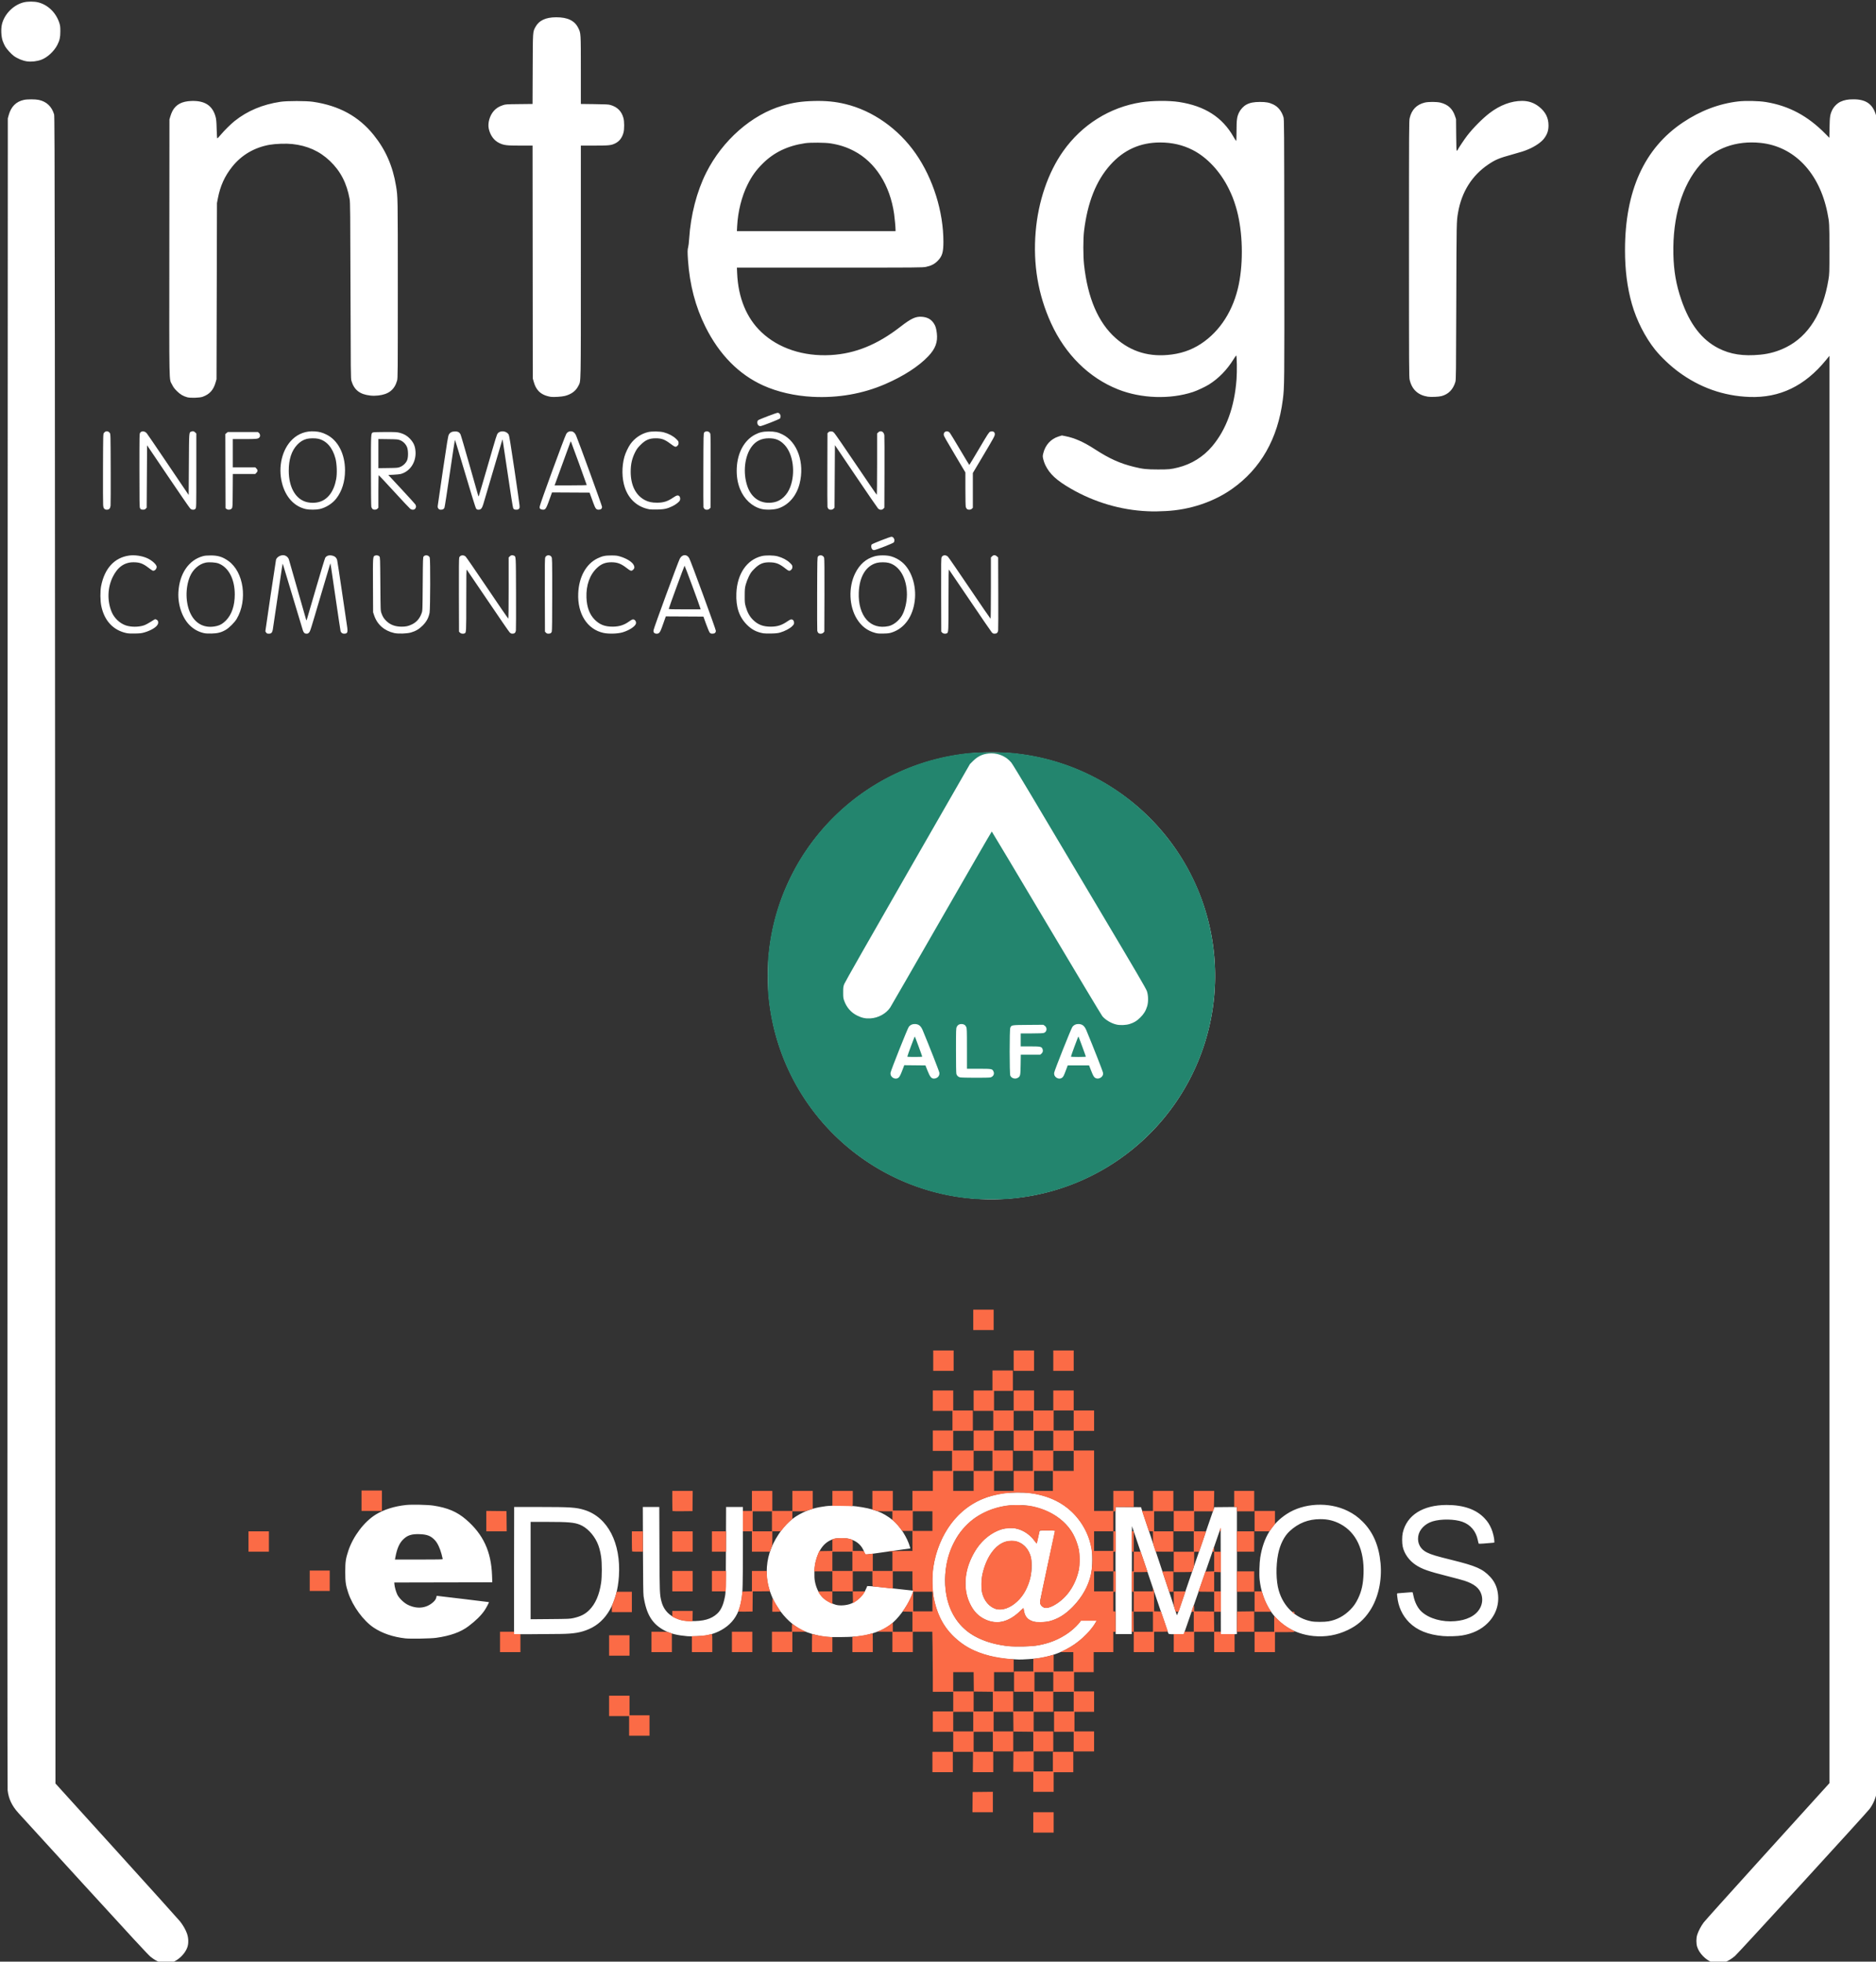
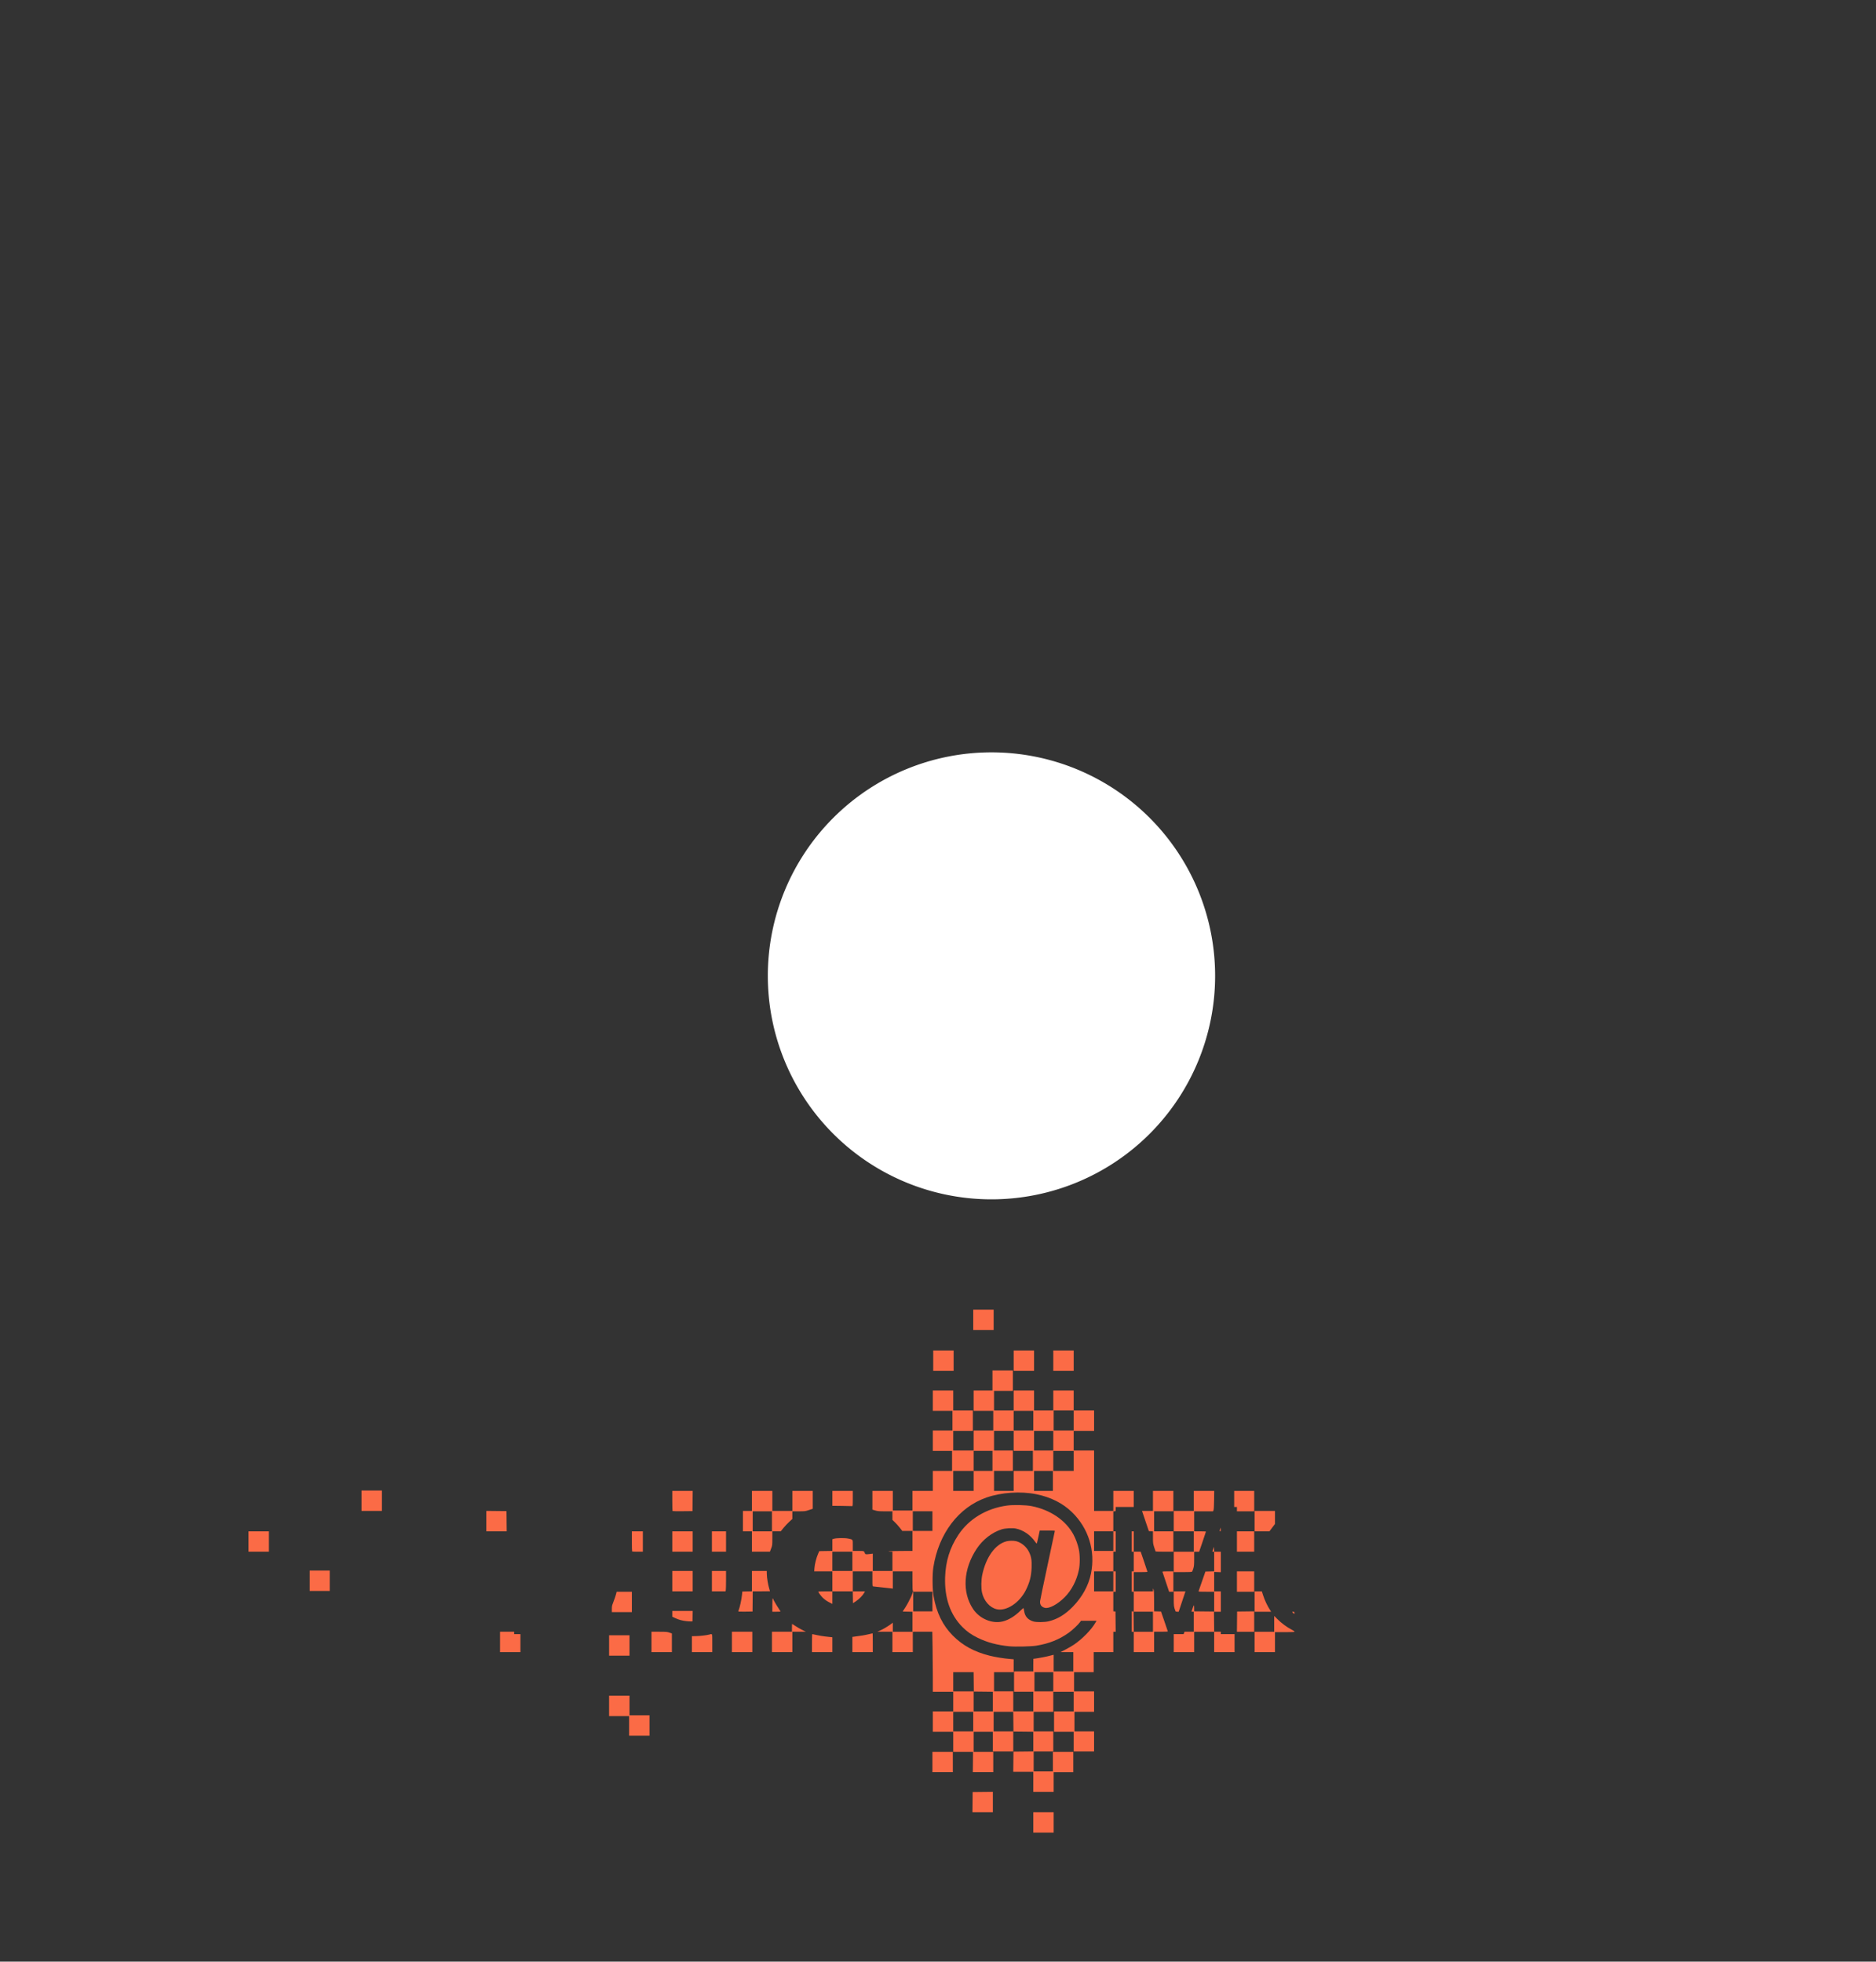
<svg xmlns="http://www.w3.org/2000/svg" xmlns:ns1="http://sodipodi.sourceforge.net/DTD/sodipodi-0.dtd" xmlns:ns2="http://www.inkscape.org/namespaces/inkscape" version="1.1" id="svg1" width="1529.92" height="1600" viewBox="0 0 1529.92 1600" ns1:docname="integra-logo-blanco.svg" ns2:version="1.3 (0e150ed6c4, 2023-07-21)" xml:space="preserve">
  <rect x="0" y="0" width="1529.92" height="1600" fill="#333333" stroke="none" />
  <defs id="defs1" />
  <ns1:namedview id="namedview1" pagecolor="#ffffff" bordercolor="#000000" borderopacity="0.25" ns2:showpageshadow="2" ns2:pageopacity="0.0" ns2:pagecheckerboard="0" ns2:deskcolor="#d1d1d1" ns2:zoom="1.3594128" ns2:cx="766.87523" ns2:cy="685.95794" ns2:window-width="2040" ns2:window-height="1058" ns2:window-x="2869" ns2:window-y="-11" ns2:window-maximized="1" ns2:current-layer="g7" />
  <g id="g7" ns2:label="logo" style="display:inline">
-     <path style="fill:#ffffff;fill-opacity:1" d="m 824.898,1353.303 c -12.119,-0.578 -24.005,-3.547 -33.284,-8.314 -7.328,-3.765 -14.775,-10.032 -19.675,-16.558 -12.861,-17.129 -15.381,-44.584 -6.221,-67.788 7.432,-18.825 19.854,-31.898 36.616,-38.532 3.94,-1.56 8.89,-2.899 14.243,-3.855 5.502,-0.982 17.542,-1.222 23.471,-0.467 21.119,2.688 36.884,13.382 45.519,30.879 2.03,4.114 3.335,7.944 4.357,12.787 0.762,3.613 0.852,4.731 0.863,10.752 0.016,8.76 -0.903,13.748 -3.818,20.711 -4.597,10.981 -14.894,22.429 -24.244,26.952 -4.595,2.223 -7.963,3.083 -12.868,3.286 -4.58,0.189 -6.708,-0.112 -9.313,-1.319 -3.176,-1.472 -4.845,-3.839 -5.598,-7.936 l -0.394,-2.146 -2.782,2.647 c -9.353,8.901 -19.025,11.076 -28.632,6.441 -5.179,-2.498 -8.697,-6.029 -11.635,-11.677 -2.906,-5.585 -4.205,-11.03 -4.205,-17.619 0,-7.955 1.642,-14.498 5.652,-22.531 6.109,-12.236 16.125,-20.539 27.083,-22.449 8.983,-1.566 17.926,2.304 23.796,10.299 0.828,1.128 1.547,2.009 1.597,1.959 0.05,-0.05 0.537,-2.172 1.082,-4.715 0.545,-2.543 1.064,-4.876 1.152,-5.184 0.146,-0.509 0.74,-0.56 6.561,-0.56 5.946,0 6.388,0.04 6.231,0.56 -0.258,0.852 -11.275,52.347 -11.835,55.319 -0.355,1.883 -0.404,2.912 -0.177,3.734 0.348,1.262 2.108,2.987 3.37,3.304 2.472,0.62 6.75,-1.016 11.428,-4.371 8.096,-5.807 14.034,-15.296 16.42,-26.239 0.828,-3.796 0.834,-13.108 0.013,-16.873 -1.2,-5.496 -3.725,-11.52 -6.573,-15.68 -9.683,-14.147 -29.359,-22.208 -49.367,-20.226 -10.124,1.003 -19.775,4.398 -27.928,9.825 -5.59,3.721 -12.009,10.534 -15.653,16.613 -12.273,20.476 -12.504,48.453 -0.548,66.172 7.981,11.828 20.65,18.784 39.456,21.666 3.718,0.57 6.005,0.702 12.399,0.715 10.696,0.022 16.683,-0.796 24.551,-3.355 9.067,-2.949 18.863,-9.342 23.634,-15.425 l 1.895,-2.415 6.511,-0.022 6.511,-0.022 -1.038,1.84 c -4.58,8.12 -14.572,17.15 -24.463,22.108 -6.828,3.422 -14.34,5.826 -21.6,6.911 -3.102,0.464 -14.26,1.201 -16.48,1.09 -0.528,-0.026 -3.264,-0.158 -6.08,-0.292 z m -3.882,-41.699 c 3.21,-1.222 5.638,-2.81 8.645,-5.657 5.318,-5.034 8.893,-11.805 10.801,-20.46 1.057,-4.795 1.061,-12.14 0.008,-15.829 -2.294,-8.036 -7.94,-12.707 -15.412,-12.751 -6.176,-0.036 -11.283,2.852 -15.918,9.002 -3.475,4.612 -6.254,11.02 -7.819,18.028 -0.963,4.311 -1.052,12.352 -0.174,15.63 1.65,6.158 5.511,10.732 10.603,12.557 2.312,0.829 6.31,0.604 9.266,-0.521 z m -490.358,24.744 c -9.994,-1.096 -18.989,-4.144 -25.908,-8.78 -8.477,-5.681 -17.157,-17.579 -20.778,-28.48 -2.018,-6.078 -2.414,-8.859 -2.414,-16.96 0,-8.217 0.392,-10.887 2.545,-17.349 3.889,-11.67 12.831,-23.502 22.174,-29.342 6.608,-4.13 15.393,-6.908 24.973,-7.898 4.641,-0.479 17.567,-0.198 22.064,0.48 11.722,1.768 19.398,5.035 26.783,11.396 13.99,12.052 20.502,26.093 21.181,45.671 l 0.192,5.519 -39.96,0.081 -39.96,0.081 0.103,1.422 c 0.155,2.153 1.224,6.012 2.304,8.32 1.366,2.919 5.398,6.862 8.637,8.446 7.488,3.662 14.936,2.911 20.602,-2.077 1.585,-1.395 2.424,-2.718 2.718,-4.286 l 0.183,-0.974 21.275,2.517 c 11.701,1.384 21.323,2.564 21.381,2.622 0.188,0.188 -2.23,4.761 -3.529,6.677 -2.887,4.254 -7.217,8.517 -13.28,13.076 -6.332,4.76 -14.796,7.776 -26.326,9.383 -4.378,0.61 -20.815,0.909 -24.96,0.455 z m 30.4,-64.7 c -2.7e-4,-0.22 -0.442,-2.056 -0.983,-4.08 -1.324,-4.963 -3.316,-9.109 -5.47,-11.386 -3.251,-3.438 -6.231,-4.614 -12.267,-4.842 -6.691,-0.253 -10.218,0.905 -13.762,4.516 -2.937,2.993 -4.774,7.216 -6.049,13.912 l -0.435,2.281 h 19.483 c 15.373,0 19.483,-0.084 19.482,-0.4 z m 311.041,63.261 c -6.174,-0.876 -13.321,-2.99 -18.08,-5.348 -7.138,-3.536 -13.933,-9.801 -19.342,-17.833 -2.691,-3.996 -3.951,-6.404 -5.738,-10.961 -2.738,-6.984 -3.703,-11.882 -3.674,-18.639 0.047,-10.983 3.099,-20.678 9.62,-30.56 5.774,-8.75 11.345,-13.729 20.093,-17.957 5.381,-2.601 11.111,-4.174 18.72,-5.138 5.112,-0.647 18.902,-0.553 24.48,0.168 14.117,1.824 21.758,4.714 30.009,11.349 5.682,4.57 11.806,14.184 13.915,21.847 l 0.316,1.149 -6.44,0.872 c -3.542,0.48 -7.304,1.01 -8.36,1.178 -1.056,0.168 -5.16,0.753 -9.12,1.3 -3.96,0.547 -8.424,1.174 -9.92,1.394 -1.496,0.22 -2.81,0.309 -2.92,0.198 -0.11,-0.11 -0.504,-1.028 -0.875,-2.039 -1.923,-5.243 -5.648,-8.707 -11.141,-10.361 -2.453,-0.739 -3.413,-0.853 -7.304,-0.871 -4.042,-0.018 -4.733,0.064 -7.065,0.841 -7.212,2.404 -11.83,8.594 -14.257,19.108 -0.927,4.015 -1.153,11.49 -0.46,15.159 1.162,6.149 3.893,11.241 7.689,14.338 2.276,1.857 6.907,4.221 9.599,4.901 3.498,0.884 8.964,0.395 12.493,-1.118 5.15,-2.207 9.817,-6.9 12.02,-12.086 l 0.915,-2.154 2.652,0.095 c 1.459,0.052 6.468,0.523 11.132,1.047 4.664,0.523 11.954,1.331 16.201,1.796 l 7.721,0.844 -0.802,2.385 c -2.495,7.42 -9.517,17.854 -15.795,23.469 -4.163,3.724 -7.805,5.818 -13.804,7.937 -8.941,3.159 -13.949,3.875 -28.241,4.04 -8.468,0.097 -11.625,0.019 -14.24,-0.352 z m -111.36,-0.332 c -8.048,-0.687 -13.54,-1.997 -18.15,-4.331 -10.528,-5.33 -15.411,-13.119 -17.728,-28.278 -0.285,-1.861 -0.424,-12.143 -0.511,-37.68 l -0.119,-35.12 h 6.714 6.714 l 0.128,34.16 c 0.136,36.071 0.177,37.127 1.671,42.984 1.484,5.815 5.095,10.291 10.402,12.892 4.52,2.216 7.157,2.803 13.455,2.998 10.116,0.313 16.784,-1.558 21.607,-6.064 3.098,-2.895 4.973,-7.029 6.282,-13.85 0.656,-3.418 0.679,-4.527 0.806,-38.32 l 0.131,-34.8 h 6.86 6.86 l -0.01,31.28 c -0.01,31.709 -0.189,38.88 -1.105,44.279 -1.494,8.807 -4.587,15.081 -9.873,20.025 -4.955,4.635 -11.864,7.95 -19.252,9.239 -2.767,0.483 -11.886,0.842 -14.88,0.587 z m 510.416,-0.157 c -8.099,-0.78 -16.026,-3.542 -22.466,-7.83 -11.926,-7.94 -19.513,-21.369 -21.412,-37.903 -0.471,-4.104 -0.214,-13.875 0.481,-18.268 2.571,-16.244 9.458,-27.577 21.589,-35.531 13.817,-9.059 34.336,-10.098 49.712,-2.518 4.842,2.387 8.367,4.919 12.242,8.794 8.509,8.509 13.265,19.578 14.577,33.923 1.296,14.171 -1.934,28.479 -8.761,38.811 -4.753,7.192 -10.133,11.873 -17.946,15.613 -8.86,4.241 -18.112,5.862 -28.017,4.908 z m 12.253,-11.973 c 6.752,-1.177 12.672,-4.338 17.803,-9.504 2.745,-2.764 4.529,-5.349 6.393,-9.26 2.851,-5.985 4.111,-11.748 4.402,-20.134 0.671,-19.358 -5.988,-33.614 -18.911,-40.489 -5.181,-2.756 -10.184,-3.974 -16.317,-3.972 -9.781,0 -17.814,3.15 -25.05,9.812 -4.408,4.058 -7.796,10.793 -9.373,18.633 -1.937,9.633 -1.728,22.031 0.501,29.727 3.842,13.266 13.709,22.614 26.564,25.169 3.03,0.602 10.582,0.611 13.989,0.017 z m 93.491,12.003 c -12.204,-1.038 -21.257,-4.687 -27.704,-11.167 -5.609,-5.637 -8.96,-12.995 -9.744,-21.397 -0.209,-2.236 -0.192,-2.32 0.48,-2.32 0.383,0 3.218,-0.228 6.299,-0.507 3.081,-0.279 5.67,-0.439 5.753,-0.356 0.083,0.083 0.413,1.429 0.733,2.991 1.122,5.476 3.598,10.212 6.842,13.088 6.206,5.502 16.721,8.419 27.088,7.517 4.876,-0.425 8.466,-1.346 12.173,-3.125 7.799,-3.742 11.58,-11.337 9.297,-18.672 -1.61,-5.173 -5.811,-8.561 -13.925,-11.231 -1.591,-0.523 -7.663,-2.158 -13.493,-3.631 -16.057,-4.059 -21.008,-5.81 -26.22,-9.278 -5.332,-3.548 -9.267,-9.078 -10.515,-14.779 -0.657,-2.999 -0.652,-8.443 0.011,-11.354 3.267,-14.362 16.41,-22.697 35.805,-22.705 13.814,-0.01 24.142,3.626 30.922,10.873 2.639,2.821 3.964,4.871 5.611,8.68 1.18,2.729 2.335,7.572 2.342,9.818 v 1.329 l -1.84,0.189 c -4.731,0.485 -10.719,0.862 -10.894,0.687 -0.107,-0.107 -0.448,-1.45 -0.758,-2.984 -1.457,-7.208 -5.96,-12.532 -12.586,-14.881 -6.399,-2.269 -17.285,-2.433 -24.161,-0.365 -6.358,1.912 -11.061,6.785 -11.835,12.263 -0.809,5.722 1.834,10.581 7.153,13.149 3.834,1.851 7.419,2.932 20.202,6.086 19.873,4.904 25.16,7.23 31.317,13.775 3.08,3.274 5.058,7.099 5.979,11.56 1.976,9.578 -0.85,18.942 -7.856,26.028 -5.332,5.393 -12.354,8.799 -21.12,10.244 -3.624,0.597 -11.174,0.831 -15.36,0.475 z m -757.703,-1.591 c -0.031,-0.095 -0.018,-23.464 0.029,-51.932 l 0.086,-51.76 h 20.588 c 25.287,0 29.961,0.311 36.8,2.448 18.917,5.911 29.824,26.965 28.035,54.113 -1.419,21.525 -10.131,36.878 -24.424,43.039 -6.546,2.822 -12.158,3.789 -22.931,3.953 -15.121,0.229 -38.126,0.312 -38.183,0.139 z m 48.469,-13.081 c 5.882,-1.317 9.536,-3.177 12.933,-6.585 4.986,-5.002 8.209,-12.452 9.633,-22.266 0.742,-5.112 0.739,-16.108 -0.006,-21.205 -0.667,-4.564 -1.779,-8.563 -3.254,-11.698 -3.119,-6.629 -8.511,-12.165 -14.012,-14.387 -4.657,-1.881 -9.574,-2.309 -26.494,-2.309 h -13.726 v 39.704 39.704 l 15.92,-0.133 c 14.866,-0.124 16.124,-0.178 19.006,-0.823 z m 487.701,13.155 c -2.19,-0.108 -2.355,-0.168 -2.681,-0.981 -0.191,-0.476 -2.407,-6.986 -4.923,-14.466 -2.516,-7.48 -6.249,-18.496 -8.295,-24.48 -2.046,-5.984 -6.557,-19.283 -10.024,-29.553 l -6.304,-18.673 -0.081,44.033 -0.081,44.033 h -6.559 -6.559 l -0.055,-1.04 c -0.03,-0.572 -0.066,-23.902 -0.08,-51.844 l -0.025,-50.804 10.4,0.084 10.4,0.084 13.834,41.44 c 7.609,22.792 14.133,42.511 14.498,43.82 0.365,1.309 0.772,2.574 0.904,2.811 0.146,0.261 1.507,-3.33 3.449,-9.1 1.764,-5.242 4.829,-14.21 6.811,-19.93 1.982,-5.72 5.67,-16.448 8.197,-23.84 7.636,-22.34 11.046,-32.246 11.621,-33.76 l 0.547,-1.44 9.189,-0.085 9.189,-0.085 v 51.8 51.8 l -1.68,0.202 c -0.924,0.111 -3.876,0.203 -6.559,0.205 h -4.879 l -0.081,-43.364 -0.081,-43.364 -1.511,4.244 c -1.776,4.989 -4.925,14.088 -10.161,29.364 -2.081,6.072 -4.455,12.912 -5.275,15.2 -0.82,2.288 -2.685,7.616 -4.143,11.84 -1.459,4.224 -4.078,11.784 -5.82,16.8 l -3.168,9.12 -3.84,0.021 c -2.112,0.012 -4.89,-0.031 -6.173,-0.094 z" id="path9" ns1:nodetypes="cssssscsssssssscssssssssssssssssssssssssssscccssscccsssscsssssscssssssssscccssssscsssssccsssssscsscsssssssssscsssssssssssssssccsscssscccsssscccssssssscccsssssssssssssssssssssscsssssscssssssssssssssccssccssssssssssssccsscsssssssssssssscccssscsssscccccsscccssssssscccccsccccssssscccc" ns2:label="texto - educamos" />
    <path style="fill:#fb6b46;fill-opacity:1" d="m 842.658,1486.446 v -8.32 h 8.32 8.32 v 8.32 8.32 h -8.32 -8.32 z m -49.525,-16.56 0.085,-8.24 8.24,-0.085 8.24,-0.085 v 8.325 8.325 h -8.325 -8.325 z m 49.525,-16.56 v -8.16 h -8.165 -8.165 l 0.085,-8.24 0.085,-8.24 8.08,-0.085 8.08,-0.085 v -7.989 -7.989 l -8.08,-0.086 -8.08,-0.085 -0.086,-8.08 -0.086,-8.08 h -7.995 -7.995 v 8 8 h 8 8 v 8.16 8.16 h -8.32 -8.32 v -8 -8 h -7.84 -7.84 v 8.16 8.16 h 8 8 v 8.32 8.32 h -8.33 -8.33 l 0.09,-8.32 0.09,-8.32 -8.08,2e-4 -8.08,2e-4 v -8.16 -8.16 h -8.32 -8.32 v -8.32 -8.32 h 8.32 8.32 v -8 -8 h -8.32 -8.32 v -11.948 c 0,-6.571 -0.095,-17.587 -0.212,-24.48 l -0.212,-12.532 h -7.948 -7.948 v 8.32 8.32 h -8.32 -8.32 v -8.32 -8.32 h -6.16 -6.16 l 2.76,-1.229 c 2.469,-1.099 6.586,-3.611 9,-5.49 l 0.88,-0.685 v 3.707 3.707 h 8 8 v -8.15 -8.15 l -3.982,-0.09 -3.982,-0.09 2.028,-3.139 c 3.421,-5.297 7.2,-13.613 6.32,-13.906 -0.285,-0.095 -0.384,-2.146 -0.384,-7.941 v -7.813 h -8 -8 v 7.054 7.054 l -1.04,-0.168 c -0.572,-0.093 -3.992,-0.465 -7.6,-0.828 -3.608,-0.363 -6.884,-0.728 -7.28,-0.812 -0.716,-0.152 -0.72,-0.186 -0.72,-6.226 v -6.074 h -8 -8 v 8.16 8.16 h 4.98 4.98 l -0.735,1.308 c -1.202,2.139 -3.971,4.955 -6.601,6.715 l -2.465,1.649 -0.088,-4.836 -0.088,-4.836 h -8.312 -8.312 v 5.125 5.125 l -2,-1.007 c -2.525,-1.272 -4.194,-2.429 -5.919,-4.104 -1.306,-1.268 -3.601,-4.388 -3.601,-4.894 0,-0.134 2.592,-0.244 5.76,-0.244 h 5.76 v -8.16 -8.16 h -7.407 -7.407 l 0.205,-2.672 c 0.256,-3.335 1.446,-8.089 2.835,-11.331 l 1.061,-2.477 5.356,-0.088 5.356,-0.088 v -4.777 -4.777 l 1.2,-0.37 c 2.203,-0.679 9.017,-0.76 11.817,-0.141 3.886,0.859 3.623,0.451 3.623,5.612 v 4.469 h 4.441 c 4.762,0 4.819,0.018 5.386,1.76 0.352,1.08 0.796,1.147 4.493,0.673 l 2,-0.256 v 7.071 7.071 h 8 8 v -7.84 -7.84 l -1.84,-0.037 c -1.82,-0.036 -1.826,-0.04 -0.56,-0.302 0.704,-0.146 5.204,-0.273 10,-0.283 l 8.72,-0.018 v -8.16 -8.16 h -4.133 -4.133 l -2.067,-2.64 c -1.137,-1.452 -2.949,-3.478 -4.027,-4.503 l -1.96,-1.863 v -3.497 -3.497 l -5.84,10e-4 c -5.044,9e-4 -6.156,-0.093 -8.16,-0.687 l -2.32,-0.688 v -7.633 -7.633 h 8.32 8.32 v 8 8 h 8 8 v -8 -8 h 8.32 8.32 v -8.16 -8.16 h 7.84 7.84 v -8.16 -8.16 h -7.84 -7.84 v -8.32 -8.32 h 8 8 v -8 -8 h -8 -8 v -8.32 -8.32 h 8.32 8.32 v 8.16 8.16 h 8 8 v 8.32 8.32 h -8 -8 v 8 8 h 8.32 8.32 v -8.16 -8.16 h 8 8 v -8 -8 h -8 -8 v -8.32 -8.32 h 7.68 7.68 v -8.16 -8.16 h 8.32 8.32 v 8.32 8.32 h -7.68 -7.68 v 8 8 h 8 8 v -8.16 -8.16 h 8.32 8.32 v 8.16 8.16 h 7.84 7.84 v -8.16 -8.16 h 8.32 8.32 v 8.16 8.16 h 8.32 8.32 v 8.32 8.32 h -8.32 -8.32 v 8 8 h 8.32 8.32 v 24.64 24.64 h 7.84 7.84 v -8.16 -8.16 h 8.32 8.32 v 6.56 6.56 h -7.36 -7.36 v 1.76 c 0,1.742 -0.01,1.76 -0.96,1.76 h -0.96 v 8.16 8.16 h 0.96 0.96 v 8.32 8.32 h -0.96 -0.96 v 8 8 h 0.96 0.96 v 8.32 8.32 h -0.96 -0.96 v 7.979 7.979 l 0.88,0.101 0.88,0.101 0.085,8.24 0.085,8.24 h -0.965 -0.965 v 8.32 8.32 h -8 -8 v 8.16 8.16 h -8 -8 v 7.84 7.84 h 8.16 8.16 v 8.32 8.32 h -8 -8 v 8 8 h 8 8 v 8.16 8.16 h -8.32 -8.32 v -8 -8 h -8 -8 v -8.32 -8.32 h 8 8 v -8 -8 h -8.32 -8.32 v 8.16 8.16 h -8 -8 v 8 8 h 8 8 v 8.16 8.16 h -8 -8 v 8.16 8.16 h 7.84 7.84 v -8 -8 h 8.32 8.32 v 8.32 8.32 h -8 -8 v 8 8 h -8.32 -8.32 z m -48.96,-49.12 v -8 h -8.16 -8.16 v 8 8 h 8.16 8.16 z m 16,-16.314 v -7.994 l -7.76,-0.086 -7.76,-0.086 -0.086,-7.92 -0.086,-7.92 h -8.314 -8.314 v 7.84 7.84 h 8.32 8.32 v 8.16 8.16 h 7.84 7.84 z m 32.96,-0.01 v -8 h -7.84 -7.84 v -8.32 -8.32 h 7.84 7.84 v -5.12 c 0,-2.816 0.036,-5.121 0.08,-5.122 1.241,-0.023 9.398,-1.472 11.816,-2.099 1.817,-0.471 3.628,-0.928 4.024,-1.016 l 0.72,-0.159 v 6.757 6.757 h 8 8 v -7.84 -7.84 l -5.2,-0.01 -5.2,-0.01 4.16,-2.16 c 2.288,-1.188 5.275,-2.916 6.638,-3.84 7.017,-4.757 14.311,-12.213 17.67,-18.063 l 0.873,-1.52 h -6.35 -6.35 l -0.754,1.107 c -1.306,1.918 -6.172,6.511 -9.166,8.652 -7.766,5.554 -16.23,8.937 -26.432,10.566 -4.381,0.7 -17.154,0.991 -22.136,0.504 -9.858,-0.963 -18.008,-3.152 -25.672,-6.897 -5.112,-2.498 -8.81,-5.098 -12.444,-8.749 -9.969,-10.017 -14.736,-23.692 -14.181,-40.685 0.426,-13.046 3.867,-24.069 10.766,-34.496 8.612,-13.015 22.808,-21.605 39.573,-23.944 5.35,-0.746 15.498,-0.51 20.407,0.476 15.165,3.045 27.665,11.573 33.906,23.131 1.906,3.531 3.538,8.018 4.401,12.103 0.992,4.697 1,12.2 0.018,16.846 -1.832,8.663 -5.923,16.522 -11.552,22.192 -5.804,5.845 -12.826,9.573 -16.28,8.643 -2.781,-0.749 -4.078,-2.638 -3.779,-5.504 0.106,-1.017 2.86,-14.265 6.119,-29.44 3.259,-15.175 5.926,-27.708 5.926,-27.851 0,-0.143 -2.776,-0.26 -6.17,-0.26 h -6.17 l -1.069,5.04 c -0.588,2.772 -1.168,5.225 -1.289,5.451 -0.146,0.272 -0.646,-0.207 -1.481,-1.42 -3.757,-5.456 -9.741,-9.516 -15.753,-10.688 -2.884,-0.562 -8.597,-0.232 -11.428,0.661 -7.9,2.491 -15.415,8.33 -20.41,15.856 -10.907,16.435 -12.048,35.413 -2.952,49.096 5.374,8.084 15.758,12.369 24.482,10.102 4.695,-1.22 9.708,-4.306 14.15,-8.712 1.622,-1.609 2.517,-2.295 2.607,-1.998 0.075,0.248 0.31,1.5 0.521,2.782 0.658,3.995 3.158,6.72 7.322,7.98 2.672,0.809 9.254,0.728 12.84,-0.158 7.026,-1.736 13.231,-5.505 19.319,-11.735 7.774,-7.955 12.934,-17.311 14.92,-27.054 3.786,-18.577 -1.957,-37.104 -15.581,-50.267 -7.514,-7.259 -17.301,-12.17 -28.927,-14.514 -12.891,-2.599 -28.594,-1.552 -40.817,2.721 -22.631,7.912 -38.918,29.367 -43.22,56.935 -0.895,5.737 -0.796,17.948 0.191,23.52 2.384,13.46 7.428,23.782 15.679,32.089 8.036,8.089 17.377,13.203 29.935,16.388 4.708,1.194 11.761,2.328 17.061,2.743 l 2.64,0.207 v 5.247 5.247 h -8 -8 v 7.84 7.84 h 7.84 7.84 v 8.16 8.16 h 8.16 8.16 z m -29.76,-75.306 c -5.672,-1.273 -10.576,-6.829 -12.051,-13.653 -0.772,-3.57 -0.69,-10.171 0.177,-14.32 3.04,-14.541 10.617,-25.057 19.775,-27.442 2.101,-0.547 5.69,-0.611 7.742,-0.138 4.271,0.985 8.51,4.481 10.603,8.746 1.884,3.838 2.347,6.615 2.142,12.832 -0.232,7.001 -1.551,12.135 -4.754,18.495 -5.177,10.281 -15.801,17.239 -23.636,15.481 z m 46.08,59.147 v -7.84 h -7.68 -7.68 v 7.84 7.84 h 7.68 7.68 z m -98.56,-65.44 v -8 h -7.84 -7.84 v 8 8 h 7.84 7.84 z m 147.52,-16.48 v -8.16 h -7.84 -7.84 v 8.16 8.16 h 7.84 7.84 z m -212.8,-16.32 v -7.84 h -8.16 -8.16 v 7.84 7.84 h 8.16 8.16 z m 212.8,-16.48 v -8 h -7.84 -7.84 v 8 8 h 7.84 7.84 z m -147.52,-16.32 v -8 h -8 -8 v 8 8 h 8 8 z m 33.6,-32.8 v -8.16 h 7.68 7.68 v -8.16 -8.16 h -7.68 -7.68 v 8.16 8.16 h -8.32 -8.32 v 8.16 8.16 h 8.32 8.32 z m 32.64,0 v -8.16 h 7.84 7.84 v -8.16 -8.16 h -7.84 -7.84 v -8.16 -8.16 h -8 -8 v 8 8 h 7.68 7.68 v 8.32 8.32 h -7.68 -7.68 v 8.16 8.16 h 8 8 z m 32,0 v -8.16 h -7.68 -7.68 v 8.16 8.16 h 7.68 7.68 z m 16.96,-16.32 v -8.16 h -8.32 -8.32 v 8.16 8.16 h 8.32 8.32 z m -16.64,-16.48 v -8 h -7.84 -7.84 v 8 8 h 7.84 7.84 z m -16.32,-16.32 v -8 h -8 -8 v 8 8 h 8 8 z m 32.96,-0.16 v -8.16 h -8.16 -8.16 v 8.16 8.16 h 8.16 8.16 z m -115.2,278.56 v -8.32 h 8.32 8.32 v 8.32 8.32 h -8.32 -8.32 z m -247.36,-29.44 v -8 h -8.16 -8.16 v -8.32 -8.32 h 8.32 8.32 v 8 8 h 8.16 8.16 v 8.32 8.32 h -8.32 -8.32 z m -16.32,-65.6 v -8.32 h 8.32 8.32 v 8.32 8.32 h -8.32 -8.32 z m -88.96,-2.88 v -8.32 h 5.76 5.76 v 0.96 0.96 h 2.56 2.56 v 7.36 7.36 h -8.32 -8.32 z m 123.52,0 v -8.32 h 6.32 c 5.691,0 6.519,0.067 8.32,0.699 l 2,0.703 v 7.621 7.621 h -8.32 -8.32 z m 32.96,1.813 v -6.507 l 3.44,-0.065 c 3.429,-0.065 8.874,-0.722 10.971,-1.324 2.378,-0.682 2.229,-1.154 2.229,7.043 v 7.36 h -8.32 -8.32 z m 32.64,-1.813 v -8.32 h 8.32 8.32 v 8.32 8.32 h -8.32 -8.32 z m 32.64,0 v -8.32 h 8.16 8.16 v -3.2 c 0,-1.76 0.063,-3.2 0.14,-3.2 0.077,0 1.337,0.803 2.8,1.786 1.463,0.982 3.956,2.421 5.54,3.199 l 2.88,1.413 h -5.52 -5.52 v 8.32 8.32 h -8.32 -8.32 z m 32.64,0.96 c 0,-4.048 0.111,-7.36 0.246,-7.36 0.135,0 1.816,0.355 3.734,0.788 1.919,0.433 4.94,0.946 6.714,1.138 1.774,0.192 3.838,0.422 4.586,0.511 l 1.36,0.162 v 6.06 6.06 h -8.32 -8.32 z m 32.96,1.14 v -6.22 l 1.36,-0.173 c 5.577,-0.711 8.849,-1.255 11.7,-1.946 1.815,-0.44 3.363,-0.8 3.44,-0.8 0.077,0 0.14,3.456 0.14,7.68 v 7.68 h -8.32 -8.32 z m 229.44,-2.1 v -8.32 h -0.8 -0.8 v -8.342 -8.342 l 0.72,0.102 0.72,0.102 0.085,8.24 0.085,8.24 h 7.835 7.835 v -8.16 -8.16 h -7.84 -7.84 v -8.16 -8.16 h -0.8 -0.8 v -8.32 -8.32 h 0.8 0.8 v -8 -8 h -0.8 -0.8 v -8.32 -8.32 h 0.8 0.8 v 8.32 8.32 h 2.837 2.837 l 2.766,8.08 c 1.521,4.444 2.765,8.188 2.763,8.32 -0.002,0.132 -2.523,0.24 -5.603,0.24 h -5.6 v 7.84 7.84 h 7.84 7.84 l 0.026,-1.2 0.026,-1.2 0.44,0.96 c 0.336,0.734 0.443,2.939 0.454,9.348 l 0.014,8.388 2.8,0.092 2.8,0.092 2.776,8 c 1.527,4.4 2.787,8.108 2.8,8.24 0.013,0.132 -2.496,0.24 -5.576,0.24 h -5.6 v 8.32 8.32 h -8.32 -8.32 z m 32.64,0.96 v -7.36 h 4.028 4.028 l 0.362,-0.96 0.362,-0.96 h 3.77 3.77 v -8.16 -8.16 h -0.938 -0.938 l 0.82,-2.48 c 0.451,-1.364 0.945,-2.617 1.098,-2.784 0.16,-0.175 0.278,0.81 0.278,2.314 v 2.619 l 8.08,0.085 8.08,0.085 0.085,8.24 0.085,8.24 h 2.715 2.715 v 0.96 0.96 h 5.6 5.6 v 7.36 7.36 h -8.32 -8.32 v -8.32 -8.32 h -8.16 -8.16 v 8.32 8.32 h -8.32 -8.32 z m 65.92,-0.96 v -8.32 h 8 8 v -6.451 -6.451 l 2.8,2.779 c 3.234,3.209 7.425,6.305 11.196,8.27 1.45,0.756 2.638,1.554 2.64,1.774 0,0.309 -1.808,0.4 -7.996,0.4 h -8 v 8.16 8.16 h -8.32 -8.32 z m -14.325,-16.56 0.085,-8.24 6.96,-0.086 6.96,-0.086 v 8.326 8.326 h -7.045 -7.045 z m -449.077,-0.417 c -3.399,-0.37 -6.098,-1.106 -8.997,-2.452 l -2.48,-1.152 v -2.35 -2.349 h 8.329 8.329 l -0.089,4.24 -0.089,4.24 -1.28,0.045 c -0.704,0.025 -2.379,-0.075 -3.723,-0.222 z m 495.003,-6.501 c -1.093,-0.877 -1.11,-1.163 -0.07,-1.163 0.829,0 1.248,0.553 1.057,1.396 -0.086,0.381 -0.279,0.335 -0.987,-0.233 z m -555.76,-3.412 c 0,-1.988 0.174,-2.984 0.766,-4.4 0.907,-2.167 2.584,-7.157 2.901,-8.63 l 0.224,-1.04 h 6.215 6.215 v 8.32 8.32 h -8.16 -8.16 z m 103.152,1.78 c 1.258,-3.277 2.58,-9.254 3.011,-13.611 l 0.237,-2.4 3.92,-0.09 3.92,-0.09 v -8.31 -8.31 h 6.04 6.04 l 0.047,2.276 c 0.074,3.606 0.951,8.877 2.096,12.604 0.27,0.88 0.493,1.636 0.495,1.68 0.002,0.044 -3.162,0.08 -7.031,0.08 h -7.035 l -0.085,8.24 -0.085,8.24 -5.877,0.087 c -5.139,0.076 -5.854,0.026 -5.691,-0.397 z m 27.728,-4.971 c 0,-3.413 0.119,-5.44 0.32,-5.44 0.176,0 0.32,0.166 0.32,0.369 0,0.496 2.594,5.006 4.521,7.861 0.857,1.27 1.559,2.386 1.559,2.48 0,0.094 -1.512,0.171 -3.36,0.171 h -3.36 z m 328.793,5.04 c -1.387,-3.787 -1.433,-4.118 -1.433,-10.21 v -6.03 h 4.773 4.773 l -2.769,8.32 -2.769,8.32 h -1.214 c -0.68,0 -1.278,-0.176 -1.36,-0.4 z m 31.527,-7.76 v -8.16 h -6.422 c -5.971,0 -6.409,-0.039 -6.241,-0.56 0.099,-0.308 1.385,-4.016 2.856,-8.24 l 2.676,-7.68 3.565,-0.091 3.565,-0.091 v -7.968 -7.968 l -0.768,-0.101 -0.768,-0.101 0.745,-1.92 0.745,-1.92 0.023,2 0.023,2 h 2.72 2.72 v 8.344 8.344 l -2.721,-0.103 -2.721,-0.103 7.5e-4,7.92 7.5e-4,7.92 h 2.72 2.72 v 8.32 8.32 h -2.72 -2.72 z m 32.96,-0.16 v -8.32 l 2.96,0.01 2.96,0.01 0.912,2.855 c 1.456,4.56 3.591,9.047 6.211,13.05 l 0.471,0.72 h -6.757 -6.757 z m -72.34,-15.92 c -1.449,-4.356 -2.7,-8.1 -2.781,-8.32 -0.113,-0.308 0.891,-0.4 4.367,-0.4 h 4.514 v 8.32 8.32 h -1.733 -1.733 z m 57.94,-0.4 v -8.32 h 7.04 7.04 v 8.32 8.32 h -7.04 -7.04 z m -460.48,-0.32 v -8.32 h 8.32 8.32 v 8.32 8.32 h -8.32 -8.32 z m 32.32,0 v -8.32 h 5.76 5.76 v 7.32 c 0,4.026 -0.09,7.77 -0.2,8.32 l -0.2,1 h -5.56 -5.56 z m -328,-0.32 v -8.32 h 8.16 8.16 v 8.32 8.32 h -8.16 -8.16 z m 704.64,-15.36 v -8.32 h 8.16 8.16 v -8.32 -8.32 h -8.16 -8.16 v -8.32 -8.32 h 8.16 8.16 v -8.16 -8.16 h 8.336 8.336 l -0.099,7.44 c -0.066,4.946 -0.23,7.735 -0.489,8.32 l -0.39,0.88 h -7.688 -7.688 v 8.16 8.16 h 4.8 c 2.64,0 4.802,0.108 4.805,0.24 0.003,0.132 -1.24,3.876 -2.761,8.32 l -2.766,8.08 h -2.039 -2.039 v 5.726 c 0,4.913 -0.096,6.038 -0.673,7.92 -0.37,1.206 -0.82,2.374 -0.999,2.594 -0.243,0.299 -2.177,0.4 -7.646,0.4 h -7.321 z m -754.56,-16.64 v -8.32 h 8.32 8.32 v 8.32 8.32 h -8.32 -8.32 z m 312.853,8.107 c -0.117,-0.117 -0.213,-3.861 -0.213,-8.32 v -8.107 h 4.48 4.48 v 8.32 8.32 h -4.267 c -2.347,0 -4.363,-0.096 -4.48,-0.213 z m 32.747,-8.107 v -8.32 h 8.32 8.32 v 8.32 8.32 h -8.32 -8.32 z m 32.32,0 v -8.32 h 5.76 5.76 v 8.32 8.32 h -5.76 -5.76 z m 32.64,0 v -8.32 h -3.68 -3.68 v -8.32 -8.32 h 3.68 3.68 v -8.16 -8.16 h 8.32 8.32 v 8.16 8.16 h 8.16 8.16 v -8.16 -8.16 h 8.32 8.32 v 7.29 7.29 l -3.12,1.036 c -3.009,0.999 -3.306,1.036 -8.32,1.03 l -5.2,-0.01 -1.7e-4,3.12 -1.8e-4,3.12 -2.517,2.302 c -1.384,1.266 -3.508,3.532 -4.72,5.035 l -2.203,2.733 h -3.44 -3.44 v 5.733 c 0,5.634 -0.017,5.777 -0.988,8.32 l -0.988,2.587 h -7.332 -7.332 z m 16.32,-16.48 v -8.16 h -7.84 -7.84 v 8.16 8.16 h 7.84 7.84 z m 312.855,24.56 c -0.079,-0.132 -0.591,-1.646 -1.139,-3.364 -0.937,-2.938 -0.996,-3.417 -0.996,-8.063 v -4.939 l -1.68,-0.097 -1.68,-0.097 -2.778,-8.24 -2.778,-8.24 h 4.458 4.458 v -8.16 -8.16 h 8.32 8.32 v 8.32 8.32 h -7.84 -7.84 v 8.16 8.16 h 7.84 7.84 v 8.32 8.32 h -7.181 c -3.95,0 -7.245,-0.108 -7.324,-0.24 z m 66.345,-8.08 v -8.32 h 7.04 7.04 v 8.32 8.32 h -7.04 -7.04 z m -612.16,-16.645 v -8.325 l 8.24,0.085 8.24,0.085 0.085,8.24 0.085,8.24 h -8.325 -8.325 z m 598.08,7.882 c 0,-0.244 0.21,-0.928 0.467,-1.52 l 0.467,-1.077 0.013,1.52 c 0.009,1.143 -0.106,1.52 -0.467,1.52 -0.264,0 -0.48,-0.2 -0.48,-0.443 z m 28.48,-7.877 v -8.32 h 8.32 8.32 v 5.31 5.31 l -2.262,3.01 -2.263,3.01 h -6.058 -6.058 z m -474.661,-8.208 c -0.12,-0.12 -0.219,-3.867 -0.219,-8.325 v -8.107 h 8.325 8.325 l -0.085,8.24 -0.085,8.24 -8.021,0.085 c -4.412,0.047 -8.12,-0.013 -8.24,-0.133 z m 460.261,-1.552 v -1.76 h -1.12 -1.12 v -6.56 -6.56 h 8.16 8.16 v 8.32 8.32 h -7.04 -7.04 z m -713.92,-6.88 v -8.32 h 8.32 8.32 v 8.32 8.32 h -8.32 -8.32 z m 391.76,4.24 -7.76,-0.092 v -6.074 -6.074 h 8.32 8.32 v 6.24 c 0,5.758 -0.043,6.234 -0.56,6.166 -0.308,-0.041 -4.052,-0.115 -8.32,-0.166 z m 74.48,-118.48 v -8.32 h 8.32 8.32 v 8.32 8.32 h -8.32 -8.32 z m 65.6,0 v -8.32 h 8.32 8.32 v 8.32 8.32 h -8.32 -8.32 z m 32.32,0 v -8.32 h 8.32 8.32 v 8.32 8.32 h -8.32 -8.32 z m -65.28,-33.28 v -8.32 h 8.32 8.32 v 8.32 8.32 h -8.32 -8.32 z" id="path8" ns1:nodetypes="ccccccccccccccccccccccccccccccccccccccccccccccccccccccccccccccccccccccsscccccccccccsscccccccccsssccccccssscccccccsscccccccsssscccccsscccccssscsssccccccccsccccccsscccsscccccccccccccccccccccccccccccccccccccccccccccccccccccccccccccccccccccccccccccccccccccccccccccccccccccccccssccccccccccccccccccccccccccccccccccccccccccccccccccccccccccccccccccccccccccccccccccccccccccccccccccccccccccccccccccccccccccccscsscccccccccssscccssssssssssssssssssscsssssssssssssssssssssssccccccccccccccssssssssscccccccccccccccccccccccccccccccccccccccccccccccccccccccccccccccccccccccccccccccccccccccccccccccccccccccccccccccccccccccccccccccccccccccccccccccccccccccccccccccccccccccccccccccccccccccccccccccscccccccccssscccccccccccccccccssssccccccccssssscccccsccssssccccccccccccccccccccccccccccccccccccccccscscccccccsscccsssccccccccccccccccccsssccccccccccccccccccccccccccccccsscsccccccccccccccccsccccccccccsssssssscccccccscscccccccsssscccsccsssssscssscccccssccsssccccccccccccccccccccccccccccccssccccssscccccsccccccccccccccccccccccsscccccccccccccccccccccccccccccsscccccssscccsssscccccccccccsscccccssccccccccccccccccccccccccccccccccccccccccsccccsscccssccccccccccccccsscccccccccccccccccccccsccccccccccccccccccccssccsssccccccccccccsccccccccccccccccccccccccccccccccccccsccccccccccccccccccccccccccccccccccccccc" ns2:label="imagen - educamos" />
-     <path style="fill:#ffffff;fill-opacity:1" d="m 103.138,516.378 c -10.781,-2.308 -17.993,-10.032 -20.512,-21.972 -0.919,-4.355 -0.999,-12.158 -0.168,-16.399 2.82,-14.399 10.88,-23.186 22.817,-24.874 4.514,-0.638 10.383,0.207 14.705,2.118 3.927,1.737 7.799,5.262 7.799,7.099 0,1.204 -0.841,2.529 -1.876,2.958 -1.165,0.483 -1.428,0.356 -5.14,-2.476 -4.257,-3.248 -7.036,-4.229 -11.96,-4.222 -7.376,0.011 -12.938,3.966 -16.868,11.996 -4.242,8.668 -4.611,19.204 -0.989,28.261 2.056,5.142 6.675,9.583 11.713,11.259 4.276,1.423 10.3,1.41 14.68,-0.032 1.247,-0.41 3.66,-1.669 5.57,-2.906 1.854,-1.2 3.499,-2.182 3.656,-2.182 0.157,0 0.704,0.216 1.216,0.481 1.277,0.661 1.614,2.405 0.766,3.974 -1.209,2.238 -5.432,4.76 -10.528,6.287 -2.479,0.743 -3.571,0.878 -7.84,0.969 -3.398,0.072 -5.615,-0.034 -7.04,-0.339 z m 63.2,0.012 c -4.397,-1.009 -7.98,-2.929 -11.276,-6.04 -6.313,-5.96 -10.129,-16.825 -9.575,-27.263 0.804,-15.147 8.413,-26.332 20.051,-29.475 1.474,-0.398 3.293,-0.563 6.24,-0.567 6.027,-0.008 9.747,1.142 14.43,4.461 12.564,8.906 15.888,31.91 6.83,47.269 -1.707,2.894 -6.139,7.337 -8.94,8.962 -3.651,2.117 -6.561,2.873 -11.52,2.991 -2.876,0.069 -4.962,-0.044 -6.24,-0.338 z m 10.526,-5.815 c 2.802,-0.681 4.893,-1.945 7.394,-4.469 4.698,-4.741 7.2,-12.129 7.2,-21.259 0,-12.522 -5.063,-22.158 -13.28,-25.278 -2.365,-0.898 -7.714,-1.233 -10.49,-0.656 -5.428,1.127 -10.513,5.672 -12.89,11.523 -3.743,9.211 -3.53,21.49 0.519,29.932 4.226,8.811 12.048,12.517 21.547,10.208 z m 40.217,5.429 c -0.365,-0.464 -0.663,-1.001 -0.663,-1.194 0,-0.81 8.383,-57.105 8.662,-58.174 0.538,-2.056 3.194,-3.782 5.828,-3.787 1.974,-0.004 3.904,1.39 4.65,3.358 0.2,0.528 3.392,11.688 7.093,24.8 3.701,13.112 6.858,24.128 7.014,24.48 0.23,0.518 0.321,0.549 0.476,0.16 0.105,-0.264 3.424,-11.631 7.376,-25.26 3.952,-13.629 7.455,-25.149 7.786,-25.6 1.019,-1.391 2.556,-2.003 4.503,-1.793 2.865,0.31 4.509,1.542 5.142,3.853 0.193,0.704 1.941,12.152 3.884,25.44 1.944,13.288 3.816,25.987 4.16,28.219 0.83,5.379 0.451,6.341 -2.497,6.341 -1.275,0 -2.298,-0.752 -2.746,-2.018 -0.112,-0.318 -1.937,-12.486 -4.056,-27.04 -3.978,-27.335 -4.134,-28.35 -4.337,-28.147 -0.067,0.067 -3.513,11.633 -7.659,25.703 -8.839,29.994 -8.629,29.331 -9.657,30.553 -0.635,0.754 -1.056,0.949 -2.05,0.949 -1.506,0 -2.243,-0.647 -2.964,-2.597 -0.285,-0.772 -4.058,-13.28 -8.384,-27.797 -4.326,-14.517 -7.925,-26.454 -7.997,-26.526 -0.254,-0.254 -0.448,0.982 -4.151,26.52 -2.055,14.168 -3.877,26.438 -4.049,27.267 -0.489,2.347 -1.278,3.133 -3.146,3.133 -1.297,0 -1.663,-0.139 -2.217,-0.843 z m 104.457,0.333 c -8.079,-1.793 -13.875,-6.869 -16.407,-14.369 l -0.864,-2.56 -0.101,-21.811 c -0.111,-23.967 -0.127,-23.737 1.753,-24.452 1.172,-0.445 2.741,-0.13 3.495,0.703 0.576,0.636 0.611,1.676 0.767,22.474 0.163,21.807 0.163,21.807 0.906,23.875 1.058,2.941 2.038,4.474 4.135,6.468 3.138,2.984 7.08,4.442 12.116,4.483 3.559,0.029 5.657,-0.425 8.626,-1.864 3.763,-1.824 6.307,-4.763 7.867,-9.088 0.746,-2.068 0.746,-2.068 0.906,-23.875 0.153,-20.8 0.188,-21.838 0.764,-22.474 1.409,-1.556 4.278,-1.002 4.961,0.959 0.569,1.633 0.465,41.618 -0.117,44.885 -0.729,4.089 -2.544,7.46 -5.698,10.583 -2.941,2.911 -5.617,4.494 -9.516,5.626 -3.215,0.934 -10.328,1.163 -13.595,0.438 z m 53.576,-0.315 -0.776,-0.826 -0.085,-29.814 c -0.063,-22.021 0.011,-30.048 0.285,-30.709 0.783,-1.891 3.348,-2.283 5.139,-0.784 0.472,0.395 8.434,11.951 17.692,25.679 9.258,13.728 16.971,25.008 17.141,25.067 0.196,0.068 0.308,-8.995 0.308,-24.905 v -25.011 l 0.935,-0.935 c 0.988,-0.988 2.03,-1.175 3.307,-0.593 1.75,0.797 1.67,-0.59 1.773,30.697 0.052,15.928 0.006,29.582 -0.103,30.343 -0.262,1.827 -1.082,2.617 -2.717,2.617 -1.014,0 -1.512,-0.219 -2.366,-1.04 -0.595,-0.572 -8.603,-12.2 -17.795,-25.84 -9.193,-13.64 -16.912,-25.011 -17.154,-25.269 -0.374,-0.398 -0.44,3.336 -0.44,24.736 0,26.721 0.004,26.654 -1.454,27.214 -1.255,0.482 -2.913,0.2 -3.69,-0.627 z m 70.08,-10e-6 -0.776,-0.826 -0.085,-29.901 c -0.075,-26.598 -0.03,-30.008 0.415,-30.868 0.997,-1.928 3.841,-2.044 4.964,-0.202 0.606,0.994 0.624,1.846 0.625,30.495 8.4e-4,20.696 -0.104,29.774 -0.352,30.487 -0.428,1.229 -1.124,1.641 -2.77,1.641 -0.925,0 -1.445,-0.212 -2.021,-0.826 z m 46.946,0.201 c -13.233,-2.874 -21.321,-15.58 -20.584,-32.335 0.588,-13.364 6.419,-23.919 15.716,-28.445 3.909,-1.903 6.307,-2.405 11.386,-2.384 3.718,0.016 4.712,0.136 7.132,0.866 5.363,1.616 9.845,4.456 11.062,7.01 0.807,1.693 0.605,2.854 -0.683,3.938 -1.3,1.094 -1.957,0.89 -5.156,-1.601 -4.493,-3.499 -7.581,-4.664 -12.356,-4.664 -4.82,0 -8.177,1.289 -11.608,4.457 -6.061,5.597 -9.159,14.195 -8.77,24.343 0.301,7.858 2.502,13.769 6.702,18 4.085,4.115 8.314,5.752 14.796,5.725 5.059,-0.021 9.179,-1.299 12.975,-4.026 2.63,-1.889 3.396,-2.188 4.392,-1.71 1.117,0.535 1.781,1.915 1.511,3.142 -0.513,2.334 -5.385,5.56 -10.893,7.214 -3.943,1.183 -11.317,1.405 -15.623,0.47 z m 41.361,-0.052 c -0.553,-0.553 -0.649,-0.95 -0.525,-2.16 0.174,-1.691 19.954,-55.541 21.43,-58.342 1.932,-3.665 5.804,-3.828 7.703,-0.324 1.362,2.513 21.669,57.923 21.669,59.126 0,1.577 -0.921,2.377 -2.735,2.377 -1.145,0 -1.615,-0.172 -2.204,-0.807 -0.434,-0.468 -1.682,-3.393 -2.969,-6.96 l -2.221,-6.153 -15.335,-0.081 -15.335,-0.081 -1.888,5.361 c -2.106,5.979 -2.534,6.961 -3.485,8.001 -0.898,0.982 -3.141,1.005 -4.104,0.043 z m 37.684,-19.89 c -0.538,-2.145 -12.669,-34.94 -12.897,-34.866 -0.276,0.089 -12.873,34.465 -12.897,35.193 -0.01,0.314 2.792,0.4 12.982,0.4 h 12.995 z m 51.259,20.258 c -5.484,-0.992 -9.355,-3.004 -13.244,-6.881 -6.411,-6.391 -9.137,-14.487 -8.677,-25.77 0.643,-15.784 8.491,-27.316 20.622,-30.302 3.245,-0.799 9.727,-0.713 13.034,0.173 3.947,1.057 7.637,3.02 9.985,5.311 1.854,1.809 2.015,2.076 2.015,3.337 0,1.099 -0.192,1.563 -0.968,2.339 -1.211,1.211 -2.051,1.066 -4.312,-0.745 -4.901,-3.924 -7.564,-5.087 -12.164,-5.312 -6.014,-0.294 -9.292,0.99 -13.611,5.331 -2.316,2.328 -2.99,3.263 -4.4,6.109 -0.916,1.848 -2.051,4.8 -2.523,6.56 -0.778,2.903 -0.859,3.749 -0.878,9.12 -0.02,5.517 0.038,6.135 0.859,9.074 1.269,4.547 3.106,7.891 5.83,10.611 4.039,4.034 8.337,5.682 14.728,5.647 5.299,-0.029 9.125,-1.281 13.538,-4.43 1.328,-0.948 2.423,-1.489 3.012,-1.489 1.33,0 2.243,1.051 2.285,2.629 0.03,1.154 -0.149,1.49 -1.555,2.918 -1.835,1.863 -6.018,4.068 -9.76,5.144 -1.885,0.542 -3.464,0.712 -7.36,0.794 -2.728,0.057 -5.632,-0.018 -6.454,-0.167 z m 44.872,-0.313 c -0.342,-0.342 -0.708,-1.098 -0.813,-1.68 -0.105,-0.582 -0.149,-14.327 -0.098,-30.544 0.089,-28.38 0.115,-29.512 0.697,-30.154 1.496,-1.653 4.377,-0.983 4.999,1.162 0.242,0.835 0.319,10.147 0.252,30.692 l -0.095,29.494 -0.776,0.826 c -0.991,1.055 -3.207,1.163 -4.166,0.204 z m 46.418,-0.013 c -6.37,-1.721 -11.16,-5.357 -14.866,-11.287 -6.457,-10.333 -7.081,-25.85 -1.496,-37.199 3.652,-7.42 8.822,-11.973 15.86,-13.967 3.628,-1.028 9.784,-1.028 13.411,0 3.252,0.921 6.26,2.506 8.921,4.701 7.7,6.352 11.953,19.186 10.441,31.514 -1.584,12.92 -8.324,22.37 -18.388,25.783 -2.197,0.745 -3.195,0.884 -7.04,0.98 -3.72,0.093 -4.881,0.004 -6.844,-0.526 z m 10.834,-5.496 c 4.032,-0.855 8.467,-4.334 10.978,-8.612 2.417,-4.118 4.073,-11.149 4.064,-17.258 -0.019,-13.183 -5.936,-23.419 -14.885,-25.75 -2.419,-0.63 -7.158,-0.628 -9.599,0.004 -8.868,2.296 -14.272,11.135 -14.776,24.171 -0.359,9.296 1.911,17.188 6.39,22.213 4.39,4.925 10.634,6.757 17.829,5.231 z m 43.826,5.305 -0.776,-0.826 -0.085,-29.901 c -0.075,-26.598 -0.03,-30.008 0.415,-30.868 0.957,-1.851 3.422,-2.009 5.139,-0.33 0.519,0.507 8.491,12.097 17.716,25.756 9.225,13.659 16.89,24.834 17.034,24.834 0.144,0 0.261,-11.243 0.261,-24.985 V 454.717 l 0.935,-0.935 c 1.241,-1.241 2.551,-1.242 3.94,-0.002 l 1.045,0.934 0.095,29.066 c 0.052,15.986 0.011,29.657 -0.093,30.38 -0.266,1.856 -1.142,2.687 -2.833,2.687 -1.125,0 -1.537,-0.183 -2.346,-1.04 -0.54,-0.572 -8.508,-12.2 -17.708,-25.84 -9.199,-13.64 -16.922,-25.011 -17.161,-25.269 -0.367,-0.395 -0.435,3.433 -0.435,24.512 0,25.787 -0.041,26.653 -1.293,27.323 -1.157,0.619 -3.021,0.371 -3.852,-0.512 z m -57.233,-68.177 c -0.751,-0.955 -0.885,-2.891 -0.26,-3.746 0.471,-0.645 14.927,-6.291 16.106,-6.291 1.239,0 2.371,1.339 2.371,2.804 0,0.678 -0.18,1.475 -0.4,1.77 -0.551,0.739 -14.746,6.306 -16.08,6.306 -0.779,0 -1.256,-0.232 -1.737,-0.843 z M 85.075,414.973 c -0.601,-0.601 -0.797,-1.235 -0.966,-3.12 -0.116,-1.301 -0.167,-14.848 -0.112,-30.103 0.1,-27.609 0.103,-27.741 0.773,-28.64 1.328,-1.784 3.406,-1.784 4.735,3e-5 0.67,0.9 0.673,1.019 0.77,29.28 0.054,15.607 0.005,29.152 -0.108,30.1 -0.269,2.249 -1.194,3.237 -3.029,3.237 -0.948,0 -1.517,-0.208 -2.063,-0.754 z m 29.976,0.54 c -0.224,-0.09 -0.62,-0.575 -0.88,-1.079 -0.408,-0.789 -0.473,-5.051 -0.473,-30.808 0,-29.619 0.006,-29.9 0.654,-30.724 1.256,-1.597 3.608,-1.387 5.314,0.475 0.378,0.413 7.443,10.758 15.698,22.99 8.256,12.232 15.794,23.392 16.752,24.8 l 1.742,2.56 0.16,-24.96 c 0.173,-26.921 0.103,-25.907 1.838,-26.697 1.277,-0.582 2.319,-0.395 3.307,0.593 l 0.935,0.935 v 30.221 c 0,30.09 -0.003,30.225 -0.663,31.065 -0.529,0.673 -0.936,0.843 -2.015,0.843 -1.146,0 -1.526,-0.183 -2.492,-1.2 -0.627,-0.66 -8.757,-12.478 -18.065,-26.263 l -16.924,-25.063 -0.16,25.437 -0.16,25.437 -0.776,0.826 c -0.6,0.638 -1.072,0.82 -2.08,0.8 -0.717,-0.014 -1.487,-0.099 -1.711,-0.189 z m 69.661,-0.382 -0.774,-0.627 -0.085,-30.236 -0.085,-30.236 0.989,-0.832 0.989,-0.832 h 12.278 12.278 l 0.882,0.759 c 1.004,0.864 1.21,2.626 0.418,3.581 -1.077,1.298 -2.12,1.42 -12.134,1.42 h -9.61 v 11.52 11.52 h 9.145 9.145 l 0.935,0.935 c 1.214,1.214 1.214,2.355 0,3.569 l -0.935,0.935 h -9.132 -9.132 l -0.093,13.577 c -0.091,13.219 -0.111,13.601 -0.765,14.48 -0.882,1.185 -3.127,1.428 -4.313,0.467 z m 64.826,0.127 c -9.523,-2.077 -16.659,-9.821 -19.549,-21.214 -3.378,-13.316 0.06,-27.695 8.553,-35.774 4.892,-4.654 11.18,-6.888 18.058,-6.417 3.862,0.264 6.112,0.87 9.621,2.591 9.366,4.594 15.16,15.775 15.156,29.245 -0.003,9.036 -2.506,17.024 -7.224,23.054 -3.142,4.016 -8.426,7.336 -13.478,8.468 -2.771,0.621 -8.395,0.644 -11.137,0.046 z m 10.706,-5.826 c 7.137,-1.965 12.141,-8.702 13.936,-18.763 0.823,-4.615 0.544,-12.297 -0.608,-16.699 -2.335,-8.923 -7.398,-14.668 -14.21,-16.121 -2.401,-0.512 -6.957,-0.448 -9.171,0.128 -2.985,0.778 -5.408,2.26 -7.777,4.756 -4.671,4.924 -6.962,11.966 -6.933,21.314 0.04,12.717 5.027,22.151 13.237,25.037 3.45,1.213 7.898,1.347 11.526,0.348 z m 43.553,5.736 c -0.38,-0.308 -0.825,-1.136 -0.988,-1.84 -0.17,-0.733 -0.3,-13.411 -0.304,-29.69 -0.008,-30.94 -0.047,-30.266 1.758,-30.952 0.484,-0.184 4.719,-0.318 10.044,-0.318 8.156,0 9.493,0.073 11.707,0.639 3.29,0.841 6.015,2.405 8.185,4.696 3.13,3.306 4.383,6.165 4.669,10.665 0.548,8.602 -4.461,16.181 -12.058,18.246 -0.788,0.214 -3.392,0.48 -5.787,0.592 l -4.355,0.203 10.864,11.68 c 5.975,6.424 11.067,12.069 11.315,12.544 0.631,1.21 0.562,2.268 -0.212,3.253 -0.864,1.098 -2.657,1.153 -4.071,0.123 -0.544,-0.396 -6.494,-6.732 -13.223,-14.08 -6.729,-7.348 -12.353,-13.36 -12.498,-13.36 -0.145,0 -0.264,5.983 -0.264,13.295 v 13.295 l -0.785,0.785 c -0.959,0.959 -2.95,1.072 -3.995,0.225 z m 22.53,-34.295 c 2.571,-1.027 4.979,-3.434 5.801,-5.795 0.896,-2.574 0.813,-7.799 -0.164,-10.313 -0.968,-2.492 -3.164,-4.713 -5.639,-5.702 -1.798,-0.719 -2.364,-0.769 -9.828,-0.869 l -7.92,-0.106 v 11.881 11.881 l 7.92,-0.106 c 7.466,-0.1 8.03,-0.15 9.83,-0.87 z m 31.202,33.975 c -0.552,-0.7 -0.663,-1.175 -0.542,-2.32 0.084,-0.792 1.98,-13.824 4.213,-28.96 3.267,-22.144 4.198,-27.796 4.763,-28.931 0.937,-1.882 2.564,-2.736 5.23,-2.743 2.196,-0.007 3.357,0.603 4.321,2.268 0.295,0.51 3.648,11.943 7.451,25.407 3.803,13.464 6.991,24.696 7.085,24.96 0.152,0.427 0.2,0.427 0.434,0 0.145,-0.264 3.097,-10.272 6.561,-22.24 8.066,-27.869 8.045,-27.799 8.993,-28.926 2.101,-2.496 7.095,-1.876 8.831,1.097 0.41,0.703 1.683,8.494 4.624,28.319 2.232,15.042 4.124,28.306 4.205,29.475 0.129,1.85 0.06,2.213 -0.526,2.8 -0.456,0.456 -1.08,0.674 -1.928,0.674 -1.703,0 -2.208,-0.24 -2.762,-1.311 -0.274,-0.53 -2.152,-12.426 -4.474,-28.341 -2.201,-15.085 -4.057,-27.483 -4.124,-27.55 -0.169,-0.169 9.9e-4,-0.731 -7.868,26.001 -3.886,13.2 -7.421,25.179 -7.856,26.621 -1.046,3.467 -1.976,4.579 -3.828,4.579 -1.173,0 -1.494,-0.147 -2.06,-0.942 -0.588,-0.825 -3.791,-11.266 -14.759,-48.098 -1.297,-4.356 -2.436,-7.92 -2.53,-7.92 -0.094,0 -1.952,12.204 -4.128,27.12 -2.176,14.916 -4.142,27.576 -4.369,28.134 -0.506,1.244 -1.313,1.706 -2.982,1.706 -1.012,0 -1.422,-0.183 -1.973,-0.88 z m 83.243,0.357 c -0.656,-0.46 -0.73,-0.723 -0.606,-2.16 0.157,-1.815 20.196,-56.592 21.594,-59.026 0.954,-1.662 2.502,-2.439 4.361,-2.19 1.543,0.207 2.832,1.387 3.686,3.376 2.116,4.928 21.17,57.29 21.17,58.176 0,1.544 -0.936,2.346 -2.735,2.346 -2.014,0 -2.669,-0.814 -4.327,-5.375 -0.748,-2.06 -1.752,-4.825 -2.23,-6.145 l -0.87,-2.4 -15.321,-0.083 -15.321,-0.083 -0.766,2.163 c -4.011,11.319 -4.342,11.923 -6.547,11.923 -0.737,0 -1.677,-0.236 -2.088,-0.523 z m 37.725,-19.597 c 0,-0.354 -12.437,-34.58 -12.804,-35.236 -0.328,-0.587 0.438,-2.549 -6.873,17.596 -3.226,8.888 -6.018,16.556 -6.206,17.04 l -0.341,0.88 h 13.112 c 7.299,0 13.112,-0.124 13.112,-0.281 z m 51.146,19.813 c -9.671,-1.762 -16.84,-8.112 -20.074,-17.782 -2.471,-7.389 -2.603,-17.034 -0.342,-25.111 0.867,-3.099 3.121,-7.854 4.907,-10.352 3.437,-4.809 8.582,-8.325 14.21,-9.71 3.245,-0.799 9.727,-0.713 13.034,0.173 3.947,1.057 7.637,3.02 9.985,5.311 1.854,1.809 2.015,2.076 2.015,3.337 0,1.099 -0.192,1.563 -0.968,2.339 -1.291,1.291 -1.946,1.098 -5.581,-1.648 -4.689,-3.542 -7.225,-4.49 -12.011,-4.49 -5.323,0 -8.401,1.338 -12.491,5.429 -2.146,2.146 -3.047,3.348 -4.209,5.611 -2.655,5.172 -3.774,9.968 -3.778,16.198 -0.007,11.032 4.073,19.228 11.521,23.142 2.983,1.567 5.831,2.176 10.076,2.152 5.311,-0.029 8.542,-1.072 13.234,-4.269 2.642,-1.8 3.84,-2.051 4.871,-1.02 0.717,0.717 0.895,2.515 0.35,3.534 -0.674,1.26 -3.395,3.353 -5.972,4.594 -4.3,2.071 -6.672,2.595 -12.323,2.722 -2.728,0.062 -5.632,-0.01 -6.454,-0.16 z m 44.862,-0.325 c -0.348,-0.348 -0.712,-0.96 -0.81,-1.36 -0.098,-0.4 -0.137,-14.141 -0.088,-30.535 0.086,-28.696 0.112,-29.831 0.694,-30.474 1.496,-1.653 4.377,-0.983 4.999,1.162 0.242,0.835 0.319,10.147 0.252,30.692 l -0.095,29.494 -0.776,0.826 c -0.996,1.061 -3.207,1.163 -4.176,0.194 z m 46.426,0.023 c -7.556,-1.917 -14.032,-7.914 -17.35,-16.067 -2.127,-5.226 -3.021,-10.861 -2.737,-17.244 0.559,-12.549 6.106,-22.699 14.942,-27.343 3.51,-1.844 6.571,-2.539 11.19,-2.54 4.786,-10e-4 7.367,0.554 11.066,2.381 12.322,6.084 18.335,23.296 14.045,40.208 -2.515,9.914 -8.818,17.259 -17.271,20.125 -3.468,1.176 -10.222,1.41 -13.886,0.48 z m 10.686,-5.526 c 5.487,-1.162 10.403,-5.878 12.829,-12.308 4.447,-11.784 2.374,-27.06 -4.68,-34.485 -3.603,-3.793 -7.217,-5.313 -12.63,-5.313 -6.158,0 -10.702,2.191 -14.142,6.819 -5.743,7.728 -7.244,21.13 -3.588,32.042 3.509,10.473 11.839,15.441 22.21,13.245 z m 44.018,5.512 c -0.342,-0.342 -0.708,-1.098 -0.813,-1.68 -0.105,-0.582 -0.149,-14.338 -0.098,-30.569 l 0.093,-29.511 0.729,-0.729 c 0.54,-0.54 1.098,-0.729 2.155,-0.729 1.243,0 1.587,0.165 2.673,1.28 0.686,0.704 8.7,12.332 17.81,25.84 9.11,13.508 16.687,24.56 16.838,24.56 0.151,0 0.275,-11.243 0.275,-24.985 v -24.985 l 0.935,-0.935 c 1.887,-1.887 4.548,-0.66 4.973,2.293 0.112,0.777 0.16,14.396 0.107,30.266 l -0.096,28.854 -0.776,0.826 c -1.18,1.256 -3.098,1.162 -4.409,-0.214 -0.545,-0.572 -8.673,-12.413 -18.063,-26.314 l -17.072,-25.274 -0.16,25.488 -0.16,25.488 -0.776,0.826 c -0.991,1.055 -3.207,1.163 -4.166,0.203 z m 113.026,0.133 c -0.384,-0.269 -0.848,-1.025 -1.029,-1.68 -0.203,-0.732 -0.331,-6.392 -0.332,-14.704 l -0.002,-13.514 -8.034,-13.526 c -8.338,-14.039 -9.434,-15.985 -9.598,-17.05 -0.433,-2.816 2.999,-4.074 4.903,-1.798 0.401,0.479 4.113,6.586 8.249,13.57 4.136,6.985 7.592,12.698 7.68,12.698 0.088,-8.6e-4 3.709,-6.01 8.046,-13.354 7.252,-12.278 7.978,-13.387 9.026,-13.79 2.01,-0.773 3.733,0.145 3.72,1.981 -0.011,1.522 -0.486,2.401 -9.549,17.657 l -8.364,14.08 -2.3e-4,14.175 -2.3e-4,14.175 -0.785,0.785 c -0.923,0.923 -2.83,1.067 -3.931,0.296 z M 618.355,346.785 c -0.959,-1.021 -0.999,-3.289 -0.071,-4.04 0.886,-0.718 14.899,-6.059 15.896,-6.059 1.263,0 2.397,1.327 2.397,2.804 0,0.678 -0.18,1.473 -0.4,1.767 -0.537,0.717 -14.782,6.309 -16.071,6.309 -0.665,0 -1.272,-0.27 -1.752,-0.781 z" id="path4" ns2:label="texto - informacion y comunicacion" ns1:nodetypes="ssssssssssssssssssssssssscssssssssssssssssssssssssssssssssssssssssssscssssssssssssssssccscsssscssscssssscscccssssssscsssssssssssssssssssssssssscccsssssssscscsssssssssssssssssssssscsssssscsscssssssssccssscssccccsssssscsscssssssssccssssssssssssssssssssssscssscssssscccsssccccccccssscccccsscccssscssssscsssssssssssssscssssssscssssssscssssssscccsssssscssssssssssssssssssssssssssssssssscccsssssssscssssssssssssssscsssssssssssssscsssssssssssssssssssssscsssssscssscssscccssscsccssssssssscccsccsssssss" />
    <path style="fill:#ffffff;fill-rule:evenodd;stroke-width:1.011;fill-opacity:1" id="path1" ns1:type="arc" ns1:cx="808.56702" ns1:cy="795.94098" ns1:rx="182.388" ns1:ry="182.28999" ns1:start="0" ns1:end="6.2831539" ns1:open="true" ns1:arc-type="arc" d="M 990.955,795.941 A 182.388,182.29 0 0 1 808.568,978.231 182.388,182.29 0 0 1 626.179,795.944 182.388,182.29 0 0 1 808.563,613.651 182.388,182.29 0 0 1 990.955,795.935" ns2:label="logo - fondo" />
-     <path style="display:inline;fill:#23856e;fill-opacity:1;stroke:none;stroke-opacity:1" d="M 794.658,977.922 C 721.605,972.474 658.308,923.056 635.276,853.486 c -4.512,-13.629 -7.202,-26.466 -8.685,-41.44 -0.55,-5.558 -0.55,-26.762 0,-32.32 2.312,-23.355 7.951,-43.522 17.805,-63.68 5.664,-11.585 10.98,-20.24 18.728,-30.489 28.322,-37.466 70.521,-62.713 116.979,-69.987 10.232,-1.602 14.829,-1.914 28.314,-1.919 13.223,-0.005 16.048,0.169 26.149,1.612 51.955,7.423 97.817,36.771 126.992,81.263 29.815,45.47 37.468,103.326 20.581,155.587 -19.238,59.534 -68.368,105.545 -128.898,120.712 -10.468,2.623 -21.251,4.36 -31.864,5.132 -5.242,0.381 -21.415,0.36 -26.72,-0.036 z m -61.812,-99 c 0.928,-0.781 1.739,-2.471 3.721,-7.76 l 0.871,-2.325 8.638,0.085 8.638,0.085 1.722,4.32 c 1.987,4.985 3.121,6.4 5.128,6.4 2.826,0 4.835,-2.112 4.514,-4.745 -0.144,-1.184 -8.319,-22.034 -13.563,-34.593 -1.55,-3.712 -3.377,-5.143 -6.568,-5.142 -2.04,6e-4 -3.565,0.716 -4.772,2.24 -1.016,1.282 -14.662,35.583 -14.919,37.501 -0.218,1.624 0.417,3.018 1.802,3.96 1.571,1.067 3.499,1.057 4.786,-0.026 z m 7.088,-17.035 c -0.012,-0.677 5.932,-16.678 6.12,-16.477 0.248,0.265 6.044,16.045 6.044,16.455 0,0.328 -12.158,0.35 -12.164,0.022 z m 90.149,17.213 c 2.014,-1.228 2.145,-1.848 2.279,-10.813 l 0.121,-8.08 h 7.944 7.944 l 0.943,-0.794 c 1.171,-0.986 1.49,-2.401 0.873,-3.878 -0.784,-1.876 -1.646,-2.049 -10.237,-2.049 h -7.53 v -5.28 -5.28 l 8.88,-0.018 c 5.996,-0.012 9.244,-0.142 10,-0.4 2.559,-0.873 2.945,-4.365 0.653,-5.905 l -1.108,-0.745 -12.347,0.094 c -13.771,0.105 -13.638,0.083 -14.584,2.348 -0.678,1.622 -0.671,37.405 0.007,39.029 0.914,2.187 4.018,3.078 6.164,1.77 z m 36.196,-0.172 c 0.998,-0.839 1.335,-1.533 3.27,-6.721 l 1.193,-3.2 h 8.71 8.71 l 1.501,3.84 c 1.795,4.592 2.398,5.665 3.568,6.357 1.853,1.094 4.58,0.333 5.784,-1.616 0.545,-0.881 0.649,-1.42 0.505,-2.606 -0.144,-1.184 -7.931,-21.039 -13.567,-34.593 -1.542,-3.709 -3.372,-5.143 -6.564,-5.142 -2.041,6e-4 -3.561,0.715 -4.784,2.246 -1.026,1.285 -14.645,35.537 -14.907,37.491 -0.218,1.628 0.415,3.021 1.802,3.964 1.567,1.065 3.5,1.057 4.779,-0.019 z m 7.096,-17.041 c -0.012,-0.678 5.922,-16.687 6.109,-16.481 0.242,0.267 6.061,16.098 6.058,16.481 -10e-4,0.132 -2.738,0.24 -6.082,0.24 -3.344,0 -6.082,-0.108 -6.084,-0.24 z m -65.622,16.888 c 2.359,-0.677 3.431,-2.806 2.451,-4.871 -1.012,-2.133 -1.256,-2.177 -11.994,-2.177 h -9.631 l -0.007,-16.4 c -0.007,-15.419 -0.043,-16.48 -0.615,-17.739 -0.714,-1.572 -1.981,-2.341 -3.858,-2.341 -1.877,0 -3.144,0.769 -3.858,2.341 -0.574,1.264 -0.608,2.345 -0.613,19.259 -0.003,10.897 0.119,18.368 0.312,19.064 0.389,1.401 1.396,2.381 2.879,2.801 1.478,0.418 23.5,0.474 24.933,0.063 z m 113.467,-43.534 c 3.597,-1.118 5.861,-2.494 8.671,-5.272 2.903,-2.869 4.476,-5.424 5.617,-9.121 1.087,-3.524 1.021,-8.743 -0.156,-12.345 -0.698,-2.135 -7.635,-14.003 -39.843,-68.16 -21.449,-36.066 -45.848,-77.095 -54.219,-91.175 -8.372,-14.08 -15.819,-26.312 -16.549,-27.181 -4.011,-4.776 -9.938,-7.539 -16.176,-7.539 -5.984,0 -10.804,1.999 -15.024,6.232 l -2.56,2.568 -50.834,88.564 c -31.88,55.542 -51.148,89.428 -51.677,90.88 -0.76,2.088 -0.843,2.756 -0.843,6.796 0,4.054 0.081,4.703 0.854,6.827 1.988,5.464 5.614,9.595 10.572,12.043 3.793,1.873 6.826,2.529 10.647,2.305 6.564,-0.385 12.88,-3.835 16.289,-8.896 0.556,-0.825 19.366,-33.478 41.801,-72.562 22.435,-39.084 40.898,-71.029 41.03,-70.989 0.132,0.04 20.178,33.598 44.547,74.573 24.369,40.975 44.908,75.216 45.641,76.093 2.579,3.08 7.362,5.882 11.653,6.826 2.997,0.659 7.596,0.457 10.56,-0.464 z" id="path6" ns1:nodetypes="ssssssscssssssssscccssssssssssssssscscccssscccssscsscccsscccsssssssssssssssssssccssssssssssssssssscsssssssssssss" ns2:label="logo - alfa" />
-     <path style="fill:#ffffff;fill-opacity:1" d="m 130.597,1600.575 c -2.735,-0.988 -4.703,-2.131 -7.789,-4.528 -1.836,-1.426 -15.763,-16.474 -54.105,-58.463 -28.398,-31.099 -52.584,-57.594 -53.746,-58.88 -5.274,-5.834 -7.971,-11.568 -8.742,-18.584 -0.219,-1.995 -0.246,-223.766 -0.082,-683.273 l 0.243,-680.32 0.702,-2.56 C 8.99,86.991 13.136,82.832 19.526,81.478 c 2.816,-0.597 9.229,-0.592 12.064,0.008 6.352,1.346 10.623,5.378 12.542,11.84 0.592,1.995 0.652,72.673 1.039,1221.962 l 0.047,139.402 49.82,54.995 c 27.401,30.247 50.712,56.123 51.803,57.502 2.59,3.276 4.747,7.116 5.783,10.299 1.149,3.528 1.216,7.732 0.171,10.775 -1.551,4.518 -5.854,9.22 -10.586,11.565 -2.576,1.277 -2.831,1.337 -6.08,1.427 -2.929,0.081 -3.683,-0.011 -5.531,-0.679 z m 1266.098,0.18 c -5.499,-1.958 -10.97,-7.515 -12.602,-12.799 -0.874,-2.83 -0.859,-6.953 0.037,-9.876 0.916,-2.988 3.103,-7.133 5.324,-10.088 1.014,-1.35 20.149,-22.662 42.523,-47.36 22.373,-24.698 45.017,-49.695 50.32,-55.548 l 9.642,-10.643 V 872.343 290.245 l -2.866,3.51 c -17.206,21.069 -37.649,30.914 -62.321,30.012 -21.18,-0.774 -40.562,-7.627 -57.953,-20.489 -6.757,-4.998 -14.283,-12.149 -19.058,-18.111 -8.077,-10.083 -15.106,-23.91 -18.87,-37.12 -3.826,-13.429 -5.657,-27.731 -5.646,-44.105 0.033,-48.308 15.748,-82.953 47.195,-104.045 14.277,-9.576 29.428,-15.335 45.167,-17.168 5.918,-0.689 16.76,-0.454 22.513,0.489 18.777,3.076 34.119,11.262 48.521,25.889 l 3.248,3.299 0.159,-8.259 c 0.174,-9.042 0.43,-10.731 2.184,-14.408 1.312,-2.749 4.018,-5.47 6.687,-6.726 3.064,-1.441 6.063,-2.006 10.652,-2.006 10.22,0 15.73,3.889 18.366,12.96 0.528,1.818 0.569,19.257 0.764,328.48 0.359,569.742 0.338,1035.834 -0.047,1038.604 -0.712,5.121 -2.918,10.422 -6.04,14.516 -2.828,3.708 -107.284,117.824 -109.703,119.847 -2.759,2.308 -5.074,3.755 -7.822,4.889 -2.706,1.117 -7.874,1.342 -10.371,0.453 z m 38.906,-1311.466 c 7.496,-0.726 14.393,-2.713 21.108,-6.08 18.148,-9.099 29.997,-28.068 34.438,-55.128 0.78,-4.752 0.79,-5.066 0.79,-24.746 0,-21.074 -0.037,-21.756 -1.622,-29.689 -6.546,-32.771 -27.147,-54.295 -54.652,-57.102 -19.789,-2.019 -37.413,4.35 -49.134,17.757 -14.808,16.938 -22.527,42.764 -21.849,73.104 0.305,13.679 2.241,24.798 6.45,37.052 6.781,19.741 16.612,32.599 30.265,39.583 9.8,5.013 20.187,6.607 34.206,5.249 z M 935.778,416.984 c -21.642,-0.938 -43.177,-7.273 -62.369,-18.349 -11.849,-6.838 -17.432,-12.008 -20.993,-19.439 -0.602,-1.257 -1.337,-3.372 -1.633,-4.701 -0.504,-2.265 -0.504,-2.558 0.002,-4.667 1.645,-6.854 6.163,-11.828 12.553,-13.821 l 2.631,-0.82 2.824,0.55 c 7.536,1.468 14.923,4.737 23.944,10.593 12.033,7.812 20.605,11.674 32.225,14.518 7.1,1.738 10.197,2.068 19.455,2.074 8.88,0.006 10.466,-0.152 16.388,-1.626 10.9,-2.714 20.616,-8.777 27.801,-17.349 11.513,-13.735 18.135,-31.941 19.808,-54.46 0.505,-6.799 0.303,-19.52 -0.31,-19.52 -0.118,0 -1.069,1.38 -2.111,3.066 -5.319,8.6 -12.127,15.6 -19.985,20.547 -3,1.888 -9.584,4.98 -13.022,6.115 -18.802,6.206 -42.319,5.4 -61.209,-2.096 -23.668,-9.393 -42.967,-28.462 -54.594,-53.946 -10.622,-23.281 -14.79,-48.024 -12.573,-74.645 2.059,-24.726 10.129,-48.331 22.481,-65.76 15.295,-21.581 37.983,-35.789 63.566,-39.807 8.948,-1.405 22.668,-1.514 30.9,-0.244 21.032,3.243 35.361,12.434 44.472,28.525 0.998,1.763 1.944,3.206 2.102,3.206 0.161,0 0.286,-3.497 0.286,-7.972 0,-9.179 0.349,-11.763 2.055,-15.231 1.26,-2.562 3.646,-5.115 5.952,-6.37 2.86,-1.557 6.057,-2.196 11.033,-2.205 5.054,-0.01 7.64,0.472 10.911,2.033 3.984,1.901 6.841,5.461 8.335,10.385 0.558,1.838 0.587,6.497 0.685,108.48 0.106,110.559 0.095,111.608 -1.223,121.97 -4.045,31.779 -18.029,56.339 -41.462,72.817 -15.125,10.636 -34.314,17.03 -54.046,18.009 -7.209,0.358 -9.415,0.379 -14.88,0.142 z m 20,-127.857 c 10.052,-1.367 18.687,-4.871 26.659,-10.816 14.96,-11.157 24.969,-28.695 28.503,-49.945 3.243,-19.502 2.05,-42.829 -3.053,-59.668 -1.764,-5.821 -3.167,-9.407 -5.7,-14.572 -6.962,-14.194 -17.744,-25.788 -29.578,-31.807 -8.063,-4.101 -16.779,-6.113 -26.477,-6.113 -16.239,0 -29.648,6.024 -40.601,18.24 -11.628,12.969 -18.633,30.609 -21.474,54.08 -0.769,6.351 -0.763,20.223 0.012,27.36 2.95,27.179 11.509,47.134 25.63,59.756 12.816,11.456 28.104,15.93 46.08,13.485 z m -803.04,34.912 c -3.408,-0.937 -5.774,-2.35 -8.511,-5.085 -2.034,-2.032 -2.878,-3.173 -3.926,-5.308 -2.492,-5.076 -2.299,4.67 -2.206,-111.756 l 0.083,-104.404 0.712,-2.5 c 0.392,-1.375 1.177,-3.372 1.744,-4.437 2.837,-5.322 7.649,-7.893 15.327,-8.189 11.026,-0.425 17.386,3.721 19.865,12.95 0.551,2.052 0.706,3.836 0.871,10.016 0.134,5.019 0.315,7.52 0.544,7.52 0.189,0 1.423,-1.296 2.742,-2.88 2.853,-3.425 8.195,-8.722 11.314,-11.218 10.41,-8.329 22.844,-13.55 37.44,-15.723 5.469,-0.814 21.05,-0.809 26.56,0.009 21.329,3.165 37.214,11.865 49.481,27.1 9.691,12.036 15.537,25.365 18.173,41.431 1.496,9.116 1.466,7.418 1.466,84.16 0,69.333 -0.027,72.734 -0.584,74.697 -2.131,7.513 -6.873,11.239 -15.496,12.178 -2.397,0.261 -4.141,0.262 -6.475,0.006 -8.431,-0.928 -13.086,-4.586 -15.271,-12.001 -0.531,-1.802 -0.577,-6.31 -0.754,-73.6 -0.169,-64.406 -0.241,-71.978 -0.711,-74.617 -2.307,-12.946 -7.406,-22.813 -16.062,-31.077 -8.43,-8.048 -18.476,-12.56 -30.846,-13.851 -4.964,-0.518 -13.556,-0.22 -18.418,0.639 -12.282,2.171 -22.76,8.305 -30.332,17.757 -6.235,7.783 -9.863,15.79 -11.83,26.109 l -0.701,3.68 -0.184,71.84 -0.184,71.84 -0.708,2.5 c -1.782,6.295 -4.894,9.754 -10.628,11.817 -2.419,0.87 -9.907,1.107 -12.495,0.395 z m 296.48,-0.359 c -4.443,-0.72 -7.803,-2.324 -10.073,-4.808 -1.846,-2.02 -2.933,-4.134 -3.922,-7.626 l -0.725,-2.56 -0.086,-94.96 -0.086,-94.96 h -9.886 c -11.235,0 -13.425,-0.263 -17.236,-2.073 -4.268,-2.027 -7.295,-6.105 -8.563,-11.536 -1.08,-4.628 0.687,-10.922 4.148,-14.772 1.902,-2.115 4.075,-3.488 7.151,-4.519 2.44,-0.817 2.648,-0.832 13.424,-0.951 l 10.946,-0.121 0.113,-28.374 c 0.124,-31.366 0.056,-30.306 2.204,-34.336 2.865,-5.375 8.386,-7.983 16.934,-8.001 9.385,-0.019 15.086,2.75 18.045,8.764 2.111,4.29 2.081,3.796 2.087,34.371 l 0.006,27.572 11.12,0.142 c 9.283,0.119 11.434,0.234 13.023,0.695 5.682,1.649 9.15,5.165 10.626,10.776 0.732,2.781 0.743,9.016 0.02,11.719 -1.137,4.255 -3.368,7.168 -6.761,8.829 -3.3,1.616 -5.074,1.804 -17.068,1.81 l -10.96,0.006 -0.006,94.64 c -0.006,104.58 0.151,96.89 -2.071,101.406 -1.994,4.053 -5.664,6.775 -10.977,8.141 -2.439,0.627 -9.334,1.066 -11.426,0.727 z m 213.44,-0.014 c -14.427,-0.74 -28.639,-4.008 -40.23,-9.252 -19.878,-8.992 -35.834,-25.202 -47.123,-47.869 -8.174,-16.412 -12.847,-34.241 -14.229,-54.285 -0.453,-6.575 -0.426,-8.807 0.127,-10.572 0.256,-0.816 0.624,-3.931 0.819,-6.923 1.263,-19.449 6.178,-38.491 13.922,-53.932 13.226,-26.373 37.144,-47.375 62.263,-54.673 8.62,-2.504 15.67,-3.546 25.626,-3.786 9.731,-0.235 17.318,0.503 25.545,2.484 22.318,5.374 43.246,20.096 57.375,40.361 14.145,20.288 22.645,47.373 22.62,72.077 -0.009,8.581 -0.992,11.791 -4.77,15.577 -2.555,2.56 -5.269,3.943 -9.416,4.799 -2.822,0.582 -5.673,0.604 -78.578,0.609 l -75.65,0.004 0.208,4.72 c 0.875,19.908 7.644,36.365 19.661,47.801 13.972,13.297 34.316,20.053 56.625,18.805 19.886,-1.112 37.941,-8.433 56.726,-23 8.944,-6.936 12.65,-8.649 17.777,-8.215 4.376,0.37 7.304,1.978 9.498,5.216 1.456,2.149 2.071,4.118 2.55,8.159 0.856,7.238 -1.153,12.671 -6.944,18.777 -7.846,8.272 -20.094,16.204 -35.04,22.695 -18.307,7.95 -38.491,11.494 -59.36,10.423 z m 67.68,-136.214 c 0,-2.056 -0.651,-9.35 -1.147,-12.846 -3.346,-23.595 -15.328,-42.417 -32.773,-51.484 -6.085,-3.162 -11.717,-4.987 -19.04,-6.168 -4.423,-0.713 -16.45,-0.803 -20.8,-0.156 -14.258,2.123 -25.389,7.47 -34.569,16.605 -5.513,5.487 -8.85,10.149 -12.443,17.382 -4.716,9.493 -7.789,21.814 -8.397,33.66 l -0.209,4.08 h 64.689 64.689 z m 434.091,136.1 c -8.037,-1.266 -12.969,-5.845 -14.814,-13.758 -0.523,-2.244 -0.557,-8.69 -0.557,-106.709 0,-99.737 0.026,-104.429 0.582,-106.801 1.598,-6.812 5.658,-10.984 12.278,-12.616 2.954,-0.728 9.686,-0.719 12.719,0.017 6.159,1.495 9.944,4.957 11.94,10.92 l 0.857,2.56 0.115,12.88 c 0.094,10.6 0.192,12.88 0.55,12.88 0.24,0 0.522,-0.272 0.627,-0.603 0.279,-0.88 5.522,-8.752 7.723,-11.597 4.971,-6.424 12.582,-14.095 18.375,-18.519 8.499,-6.49 17.702,-9.929 26.53,-9.916 5.281,0.008 9.786,1.573 13.848,4.811 5.144,4.1 7.621,8.979 7.641,15.054 0.014,4.271 -0.924,7.143 -3.481,10.65 -2.225,3.053 -7.365,6.622 -12.865,8.932 -3.641,1.53 -5.415,2.103 -13.058,4.22 -10.96,3.035 -13.779,4.203 -19.617,8.126 -13.362,8.979 -21.841,22.45 -24.746,39.314 -1.249,7.249 -1.24,6.8 -1.438,72.249 -0.18,59.504 -0.233,64.131 -0.75,65.865 -1.835,6.157 -5.628,10.044 -11.271,11.553 -2.341,0.626 -8.585,0.898 -11.188,0.488 z M 22.018,50.058 C 18.53,49.575 14.228,47.798 11.238,45.603 9.157,44.075 5.595,40.172 4.282,37.981 3.68,36.975 2.762,34.977 2.242,33.539 0.993,30.085 0.664,23.925 1.523,20.064 3.383,11.705 10.798,4.099 19.177,1.956 c 3.365,-0.861 8.716,-0.861 12.081,0 7.975,2.04 14.566,8.543 17.206,16.978 0.63,2.012 0.749,3.078 0.749,6.712 0,4.726 -0.549,7.222 -2.391,10.871 -2.639,5.229 -8.099,10.316 -13.078,12.187 -3.5,1.315 -8.136,1.85 -11.727,1.354 z" id="path7" ns1:nodetypes="sssssscssssscsssssssssssssscccsssssssssscsssssscssssssssscsssssccssscscssscsssscssssssssssssssssscsscsssssssssssssccssscssssssssssssscscsssssssscccsscccsscccsssssscssssccssssscccsscccsssssssssscssccsssssssssccsssssssscccsssscsssccsssssssssssssssssssssssssss" ns2:label="logo - integra" />
  </g>
</svg>